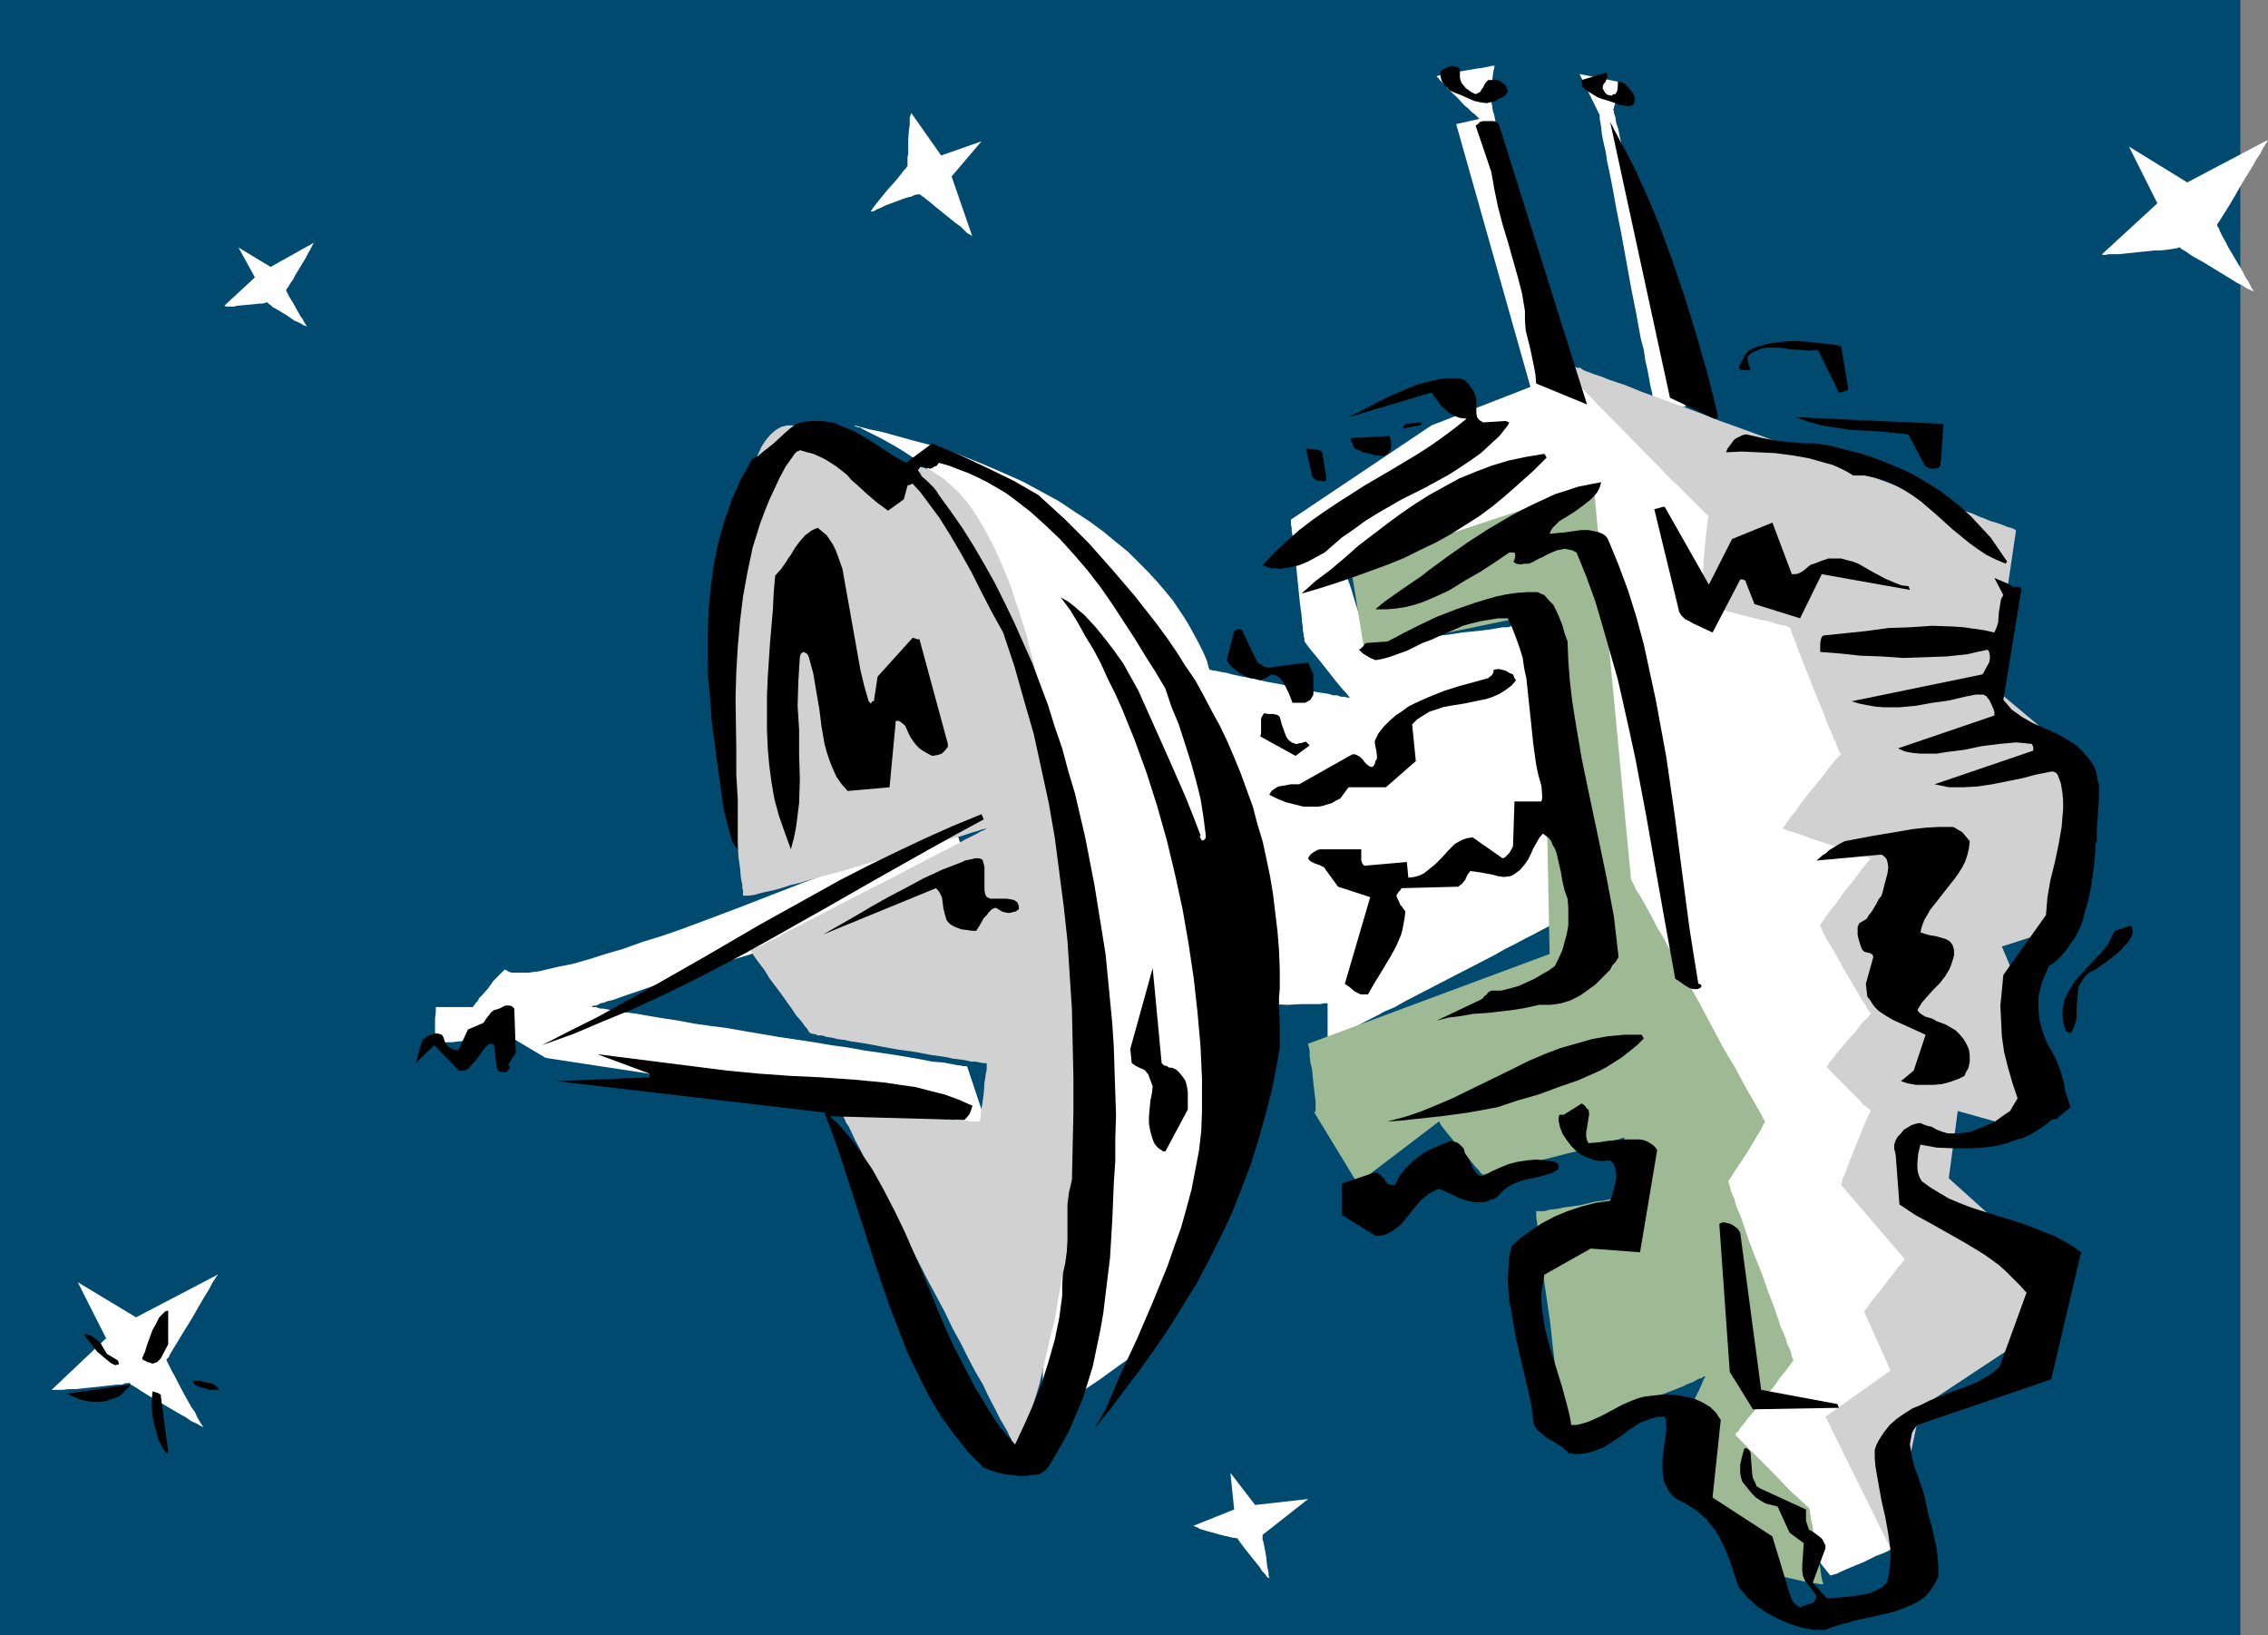
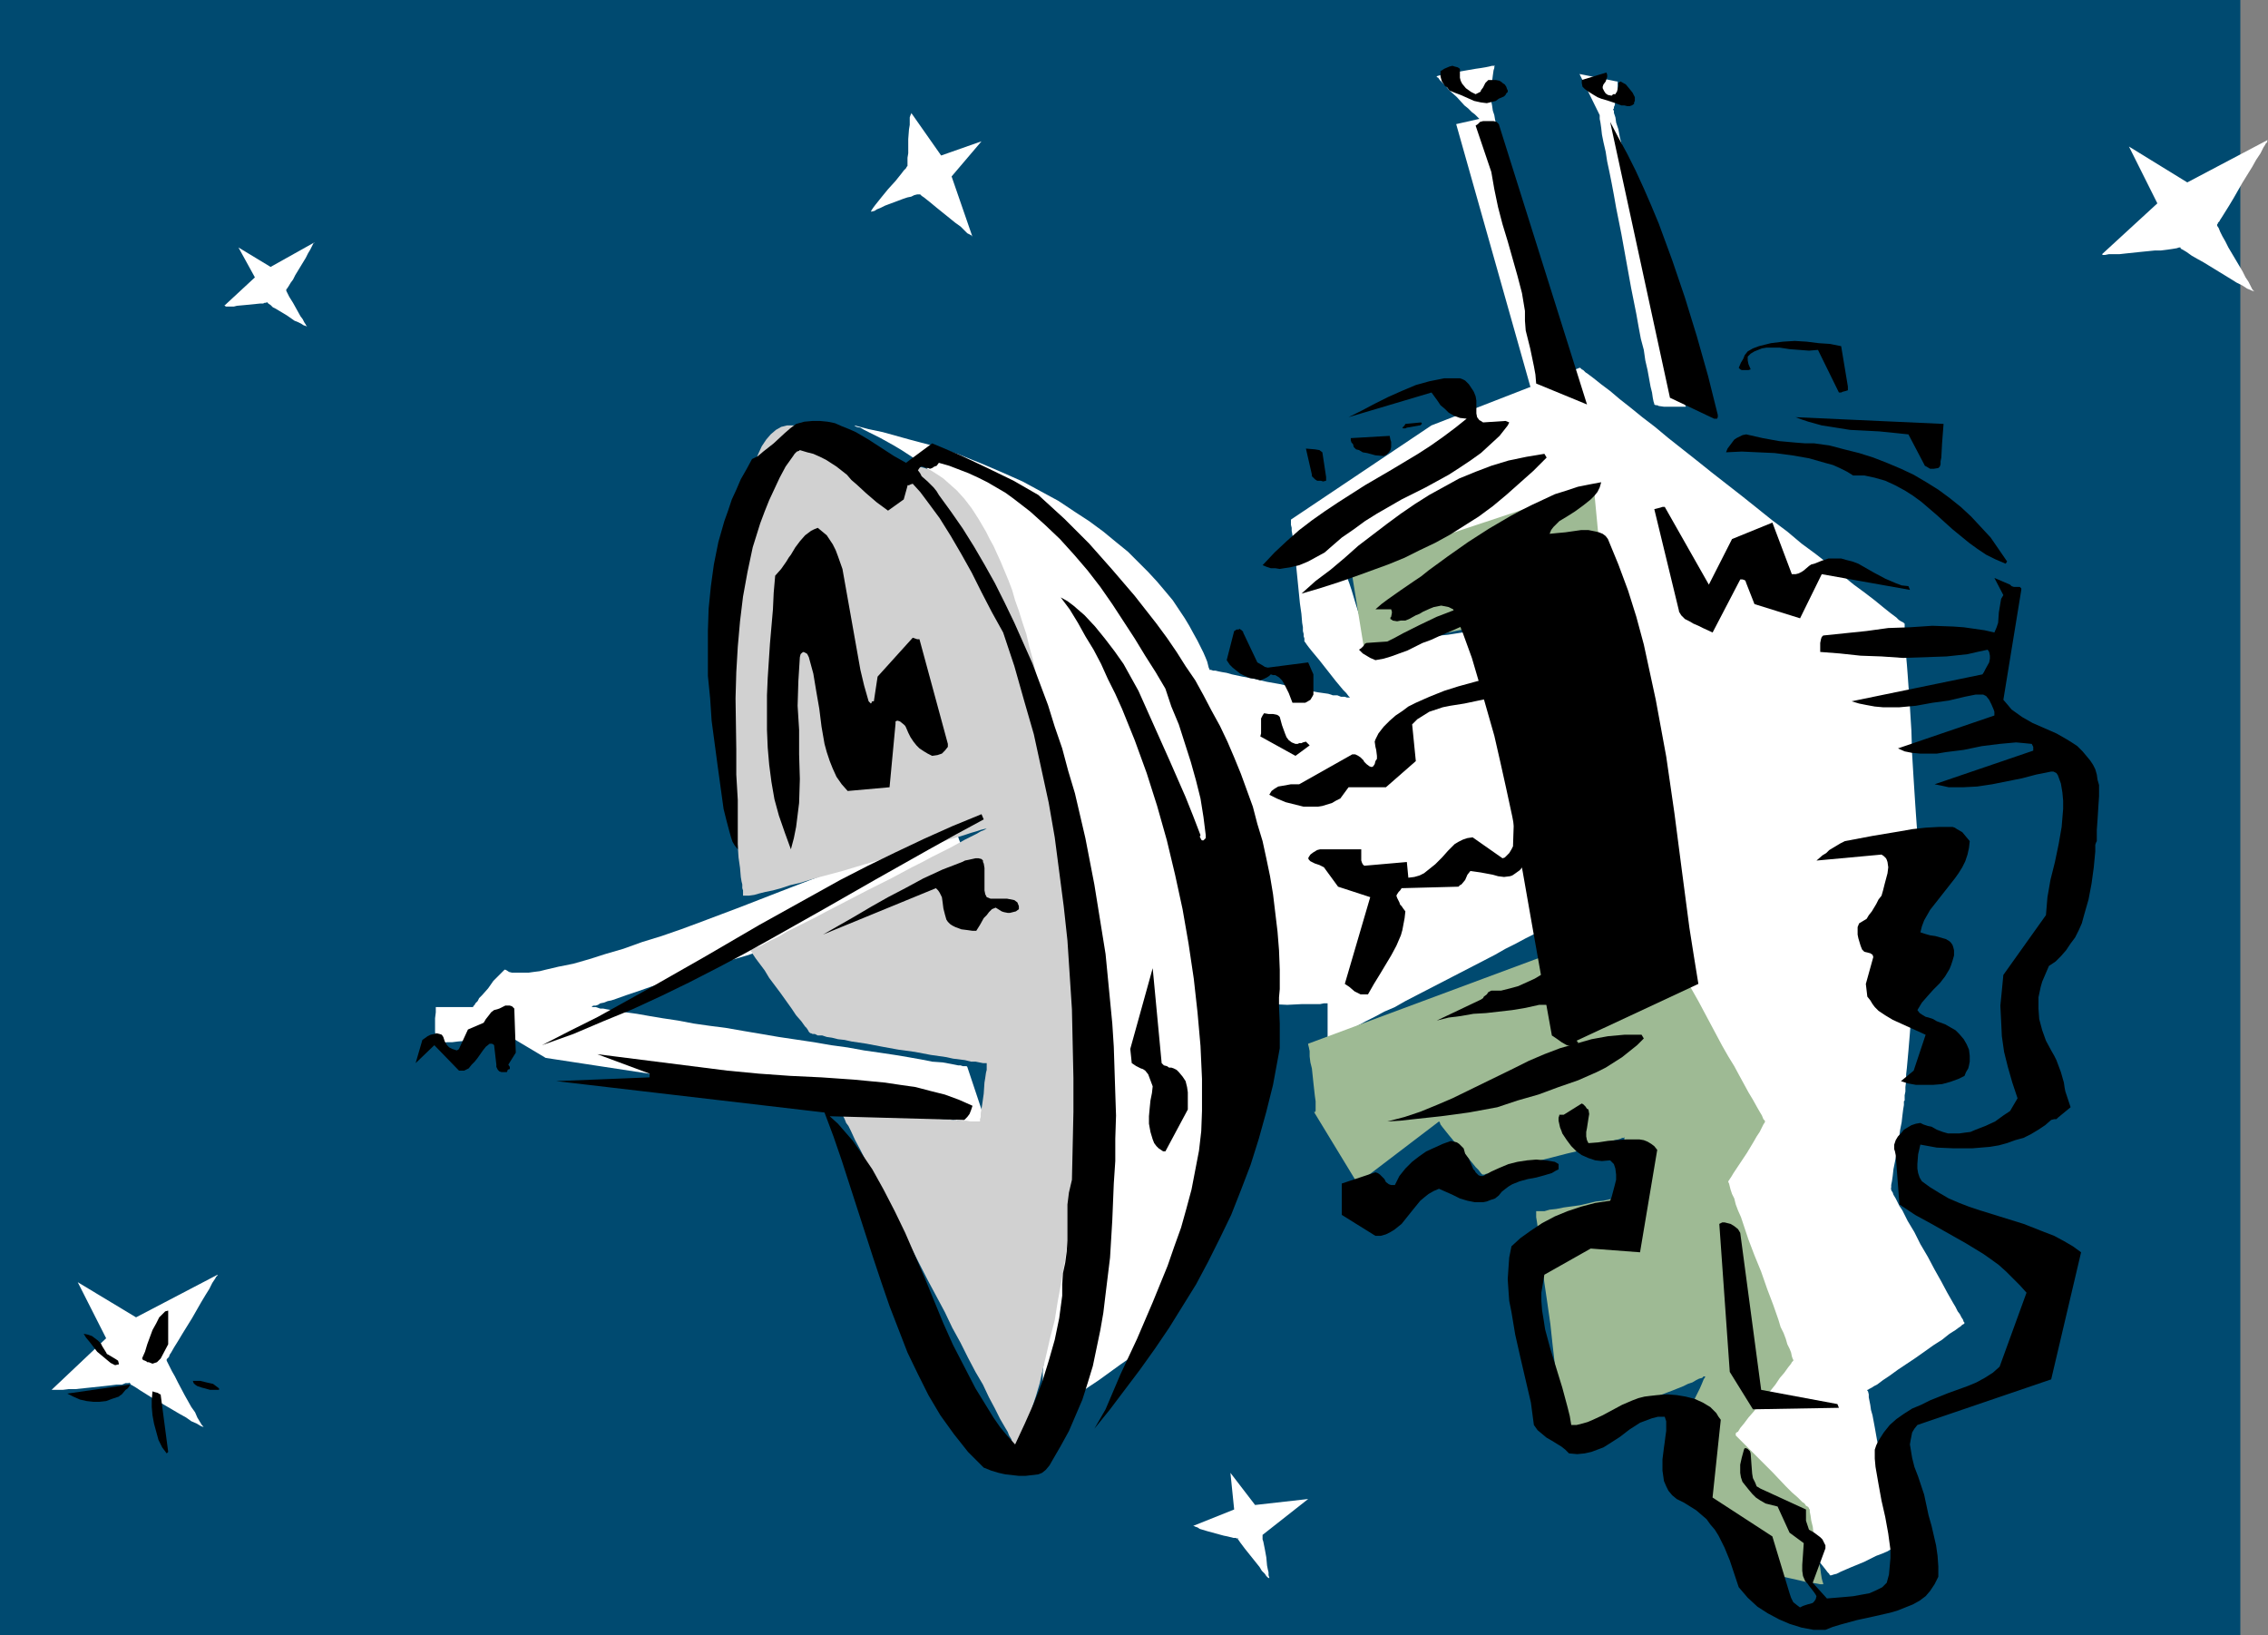
<svg xmlns="http://www.w3.org/2000/svg" xmlns:ns1="http://sodipodi.sourceforge.net/DTD/sodipodi-0.dtd" xmlns:ns2="http://www.inkscape.org/namespaces/inkscape" version="1.0" width="129.724mm" height="93.51mm" id="svg48" ns1:docname="Satellite 38.wmf">
  <rect width="100%" height="100%" fill="#808080" stroke="none" />
  <ns1:namedview id="namedview48" pagecolor="#ffffff" bordercolor="#000000" borderopacity="0.25" ns2:showpageshadow="2" ns2:pageopacity="0.0" ns2:pagecheckerboard="0" ns2:deskcolor="#d1d1d1" ns2:document-units="mm" />
  <defs id="defs1">
    <pattern id="WMFhbasepattern" patternUnits="userSpaceOnUse" width="6" height="6" x="0" y="0" />
  </defs>
  <path style="fill:#004a70;fill-opacity:1;fill-rule:evenodd;stroke:none" d="M 0,0 H 484.315 V 353.423 H 0 Z" id="path1" />
  <path style="fill:#ffffff;fill-opacity:1;fill-rule:evenodd;stroke:none" d="m 331.28,85.164 -16.483,-58.338 5.01,-1.131 -0.162,-0.162 -0.323,-0.323 -0.485,-0.485 -0.646,-0.485 -0.808,-0.808 -0.808,-0.646 -1.616,-1.778 -1.778,-1.616 -0.646,-0.808 -0.646,-0.646 -0.646,-0.646 -0.323,-0.485 -0.323,-0.162 v -0.162 0 l 0.485,-0.162 0.646,-0.162 h 0.646 l 0.97,-0.162 0.97,-0.323 4.686,-0.808 1.131,-0.162 0.97,-0.162 0.808,-0.162 0.646,-0.162 h 0.485 0.162 v 0 l -0.162,0.162 v 0.323 l -0.162,0.485 -0.162,1.131 -0.162,1.293 -0.162,1.293 v 1.131 0.323 0.323 0.323 0 0 0.485 0.485 l 0.162,0.808 0.162,1.131 0.323,0.97 0.162,0.97 0.162,0.646 0.162,0.162 0.162,0.162 -0.162,0.162 v 0.323 0.485 0.646 0.97 l 0.162,0.808 0.162,4.04 0.162,0.97 v 0.808 l 0.162,0.808 v 0.485 l 0.162,0.323 0.162,0.162 v 0.162 0.485 l 0.162,0.485 0.162,0.97 0.162,0.97 0.323,1.293 0.323,1.454 0.323,1.616 0.485,1.778 0.485,1.778 0.485,1.939 0.485,2.101 0.97,4.202 1.131,4.525 1.131,4.363 0.97,4.202 0.485,2.101 0.485,1.939 0.485,1.778 0.485,1.778 0.323,1.616 0.323,1.454 0.323,1.131 0.323,1.131 0.162,0.97 0.162,0.485 0.162,0.485 v 0.162 z" id="path2" />
  <path style="fill:#ffffff;fill-opacity:1;fill-rule:evenodd;stroke:none" d="m 349.54,17.615 -8.08,-1.616 4.363,8.888 v 0.162 0.646 l 0.162,0.808 0.162,1.131 0.162,1.454 0.323,1.616 0.485,2.101 0.323,2.101 0.485,2.262 0.485,2.424 0.485,2.586 0.485,2.747 1.131,5.656 2.101,11.635 1.131,5.656 0.485,2.747 0.485,2.586 0.646,2.424 0.323,2.262 0.485,2.101 0.323,1.778 0.323,1.778 0.323,1.293 0.162,1.131 0.162,0.808 0.162,0.485 v 0.162 0 l 0.323,0.162 h 0.323 l 0.323,0.162 1.131,0.162 h 1.293 1.293 1.778 0.323 v 0 -0.162 l -0.162,-0.323 v -0.323 l -0.162,-0.808 -0.323,-1.131 -0.323,-1.454 -0.485,-1.616 -0.485,-1.939 -0.485,-2.262 -0.646,-2.262 -0.485,-2.586 -0.646,-2.586 -0.808,-2.747 -1.293,-5.818 -1.454,-5.979 -1.454,-5.979 -1.454,-5.818 -0.646,-2.747 -0.646,-2.747 -0.646,-2.424 -0.646,-2.424 -0.485,-2.101 -0.485,-1.939 -0.323,-1.778 -0.485,-1.454 -0.162,-1.131 -0.323,-0.97 v -0.323 -0.162 l -0.162,-0.162 v 0 -0.162 l 0.162,-0.162 v -0.323 l 0.162,-0.323 0.162,-0.97 0.162,-1.131 0.323,-1.131 v -0.97 -0.808 -0.162 z" id="path3" />
  <path style="fill:#ffffff;fill-opacity:1;fill-rule:evenodd;stroke:none" d="m 213.312,243.21 -95.344,-14.544 -7.595,-4.525 h -0.323 -0.485 l -0.97,0.162 h -0.97 l -1.293,0.162 -1.293,0.162 -5.979,0.485 -1.293,0.162 h -1.131 l -0.97,0.162 -0.808,0.162 h -0.485 v 0 h -0.162 v -0.323 -0.485 -0.485 l -0.162,-1.293 v -2.909 l 0.162,-1.293 v -0.485 -0.323 -0.323 h 0.162 7.918 v -0.162 l 0.323,-0.323 0.162,-0.323 0.485,-0.485 0.323,-0.646 0.646,-0.646 1.293,-1.454 1.131,-1.616 0.646,-0.646 0.646,-0.646 0.485,-0.485 0.323,-0.323 0.323,-0.323 h 0.162 l 0.323,0.162 0.485,0.323 0.646,0.162 h 0.808 1.778 0.97 l 1.131,-0.162 1.293,-0.162 1.293,-0.323 2.747,-0.646 3.232,-0.646 3.394,-0.97 3.555,-1.131 3.878,-1.131 4.04,-1.454 4.202,-1.293 4.202,-1.454 4.363,-1.616 8.565,-3.232 8.726,-3.394 4.202,-1.616 4.202,-1.616 3.878,-1.616 3.717,-1.454 3.555,-1.616 3.394,-1.293 3.07,-1.293 1.454,-0.646 1.293,-0.485 1.293,-0.485 1.131,-0.485 1.131,-0.485 0.97,-0.323 0.808,-0.485 0.808,-0.323 0.646,-0.323 0.646,-0.162 0.485,-0.162 0.323,-0.162 0.162,-0.162 v 0 0.162 l 0.162,0.485 0.162,0.646 0.323,0.646 0.323,1.131 0.323,0.97 1.939,4.686 0.323,0.97 0.485,0.97 0.323,0.808 0.323,0.646 0.162,0.485 0.162,0.162 v 0 h -0.323 l -0.323,0.162 h -0.323 l -0.485,0.323 -0.646,0.162 -0.808,0.162 -0.808,0.323 -0.808,0.323 -1.131,0.323 -2.101,0.646 -2.586,0.808 -2.909,0.97 -3.07,0.97 -3.232,1.131 -3.394,1.131 -3.717,1.131 -3.555,1.293 -3.878,1.293 -7.757,2.586 -7.757,2.586 -3.878,1.131 -3.555,1.293 -3.717,1.131 -3.394,1.131 -3.232,1.131 -3.07,0.97 -2.747,0.97 -2.424,0.808 -2.262,0.808 -0.97,0.323 -0.808,0.162 -0.808,0.323 -0.808,0.162 -0.485,0.323 -0.485,0.162 h -0.485 l -0.323,0.162 v 0.162 h -0.162 0.162 v 0 h 0.323 0.485 l 0.485,0.162 0.485,0.162 h 0.646 l 0.808,0.162 0.97,0.162 0.97,0.162 2.101,0.323 2.424,0.323 2.747,0.485 2.909,0.485 3.232,0.485 3.394,0.646 3.394,0.485 3.717,0.485 3.717,0.646 7.595,1.293 7.595,1.131 3.717,0.646 3.555,0.485 3.555,0.646 3.394,0.485 3.232,0.485 2.909,0.485 2.747,0.485 2.424,0.485 2.262,0.162 1.778,0.323 0.808,0.162 0.808,0.162 h 0.485 l 0.485,0.162 h 0.485 0.323 l 0.162,0.162 v 0 z" id="path4" />
  <path style="fill:#ffffff;fill-opacity:1;fill-rule:evenodd;stroke:none" d="m 184.709,91.951 0.162,0.162 0.323,0.162 0.808,0.162 0.808,0.485 0.97,0.485 1.293,0.646 1.293,0.646 1.454,0.808 1.454,0.808 1.616,0.97 3.232,2.101 1.616,1.293 1.454,1.293 1.293,1.131 1.293,1.454 0.323,0.485 0.485,0.485 0.162,0.646 0.485,0.808 0.323,0.808 0.485,0.808 0.808,2.101 0.97,2.424 1.131,2.586 0.97,2.909 1.131,3.232 1.131,3.232 1.293,3.555 1.131,3.717 1.131,3.717 2.586,7.918 2.424,7.918 2.424,7.757 0.97,3.878 1.131,3.717 1.131,3.555 0.97,3.232 0.97,3.232 0.808,3.07 0.808,2.586 0.646,2.586 0.485,0.97 0.323,1.131 0.162,0.97 0.323,0.808 0.162,0.808 0.162,0.646 0.162,0.646 0.323,0.808 v 0.323 h 0.162 v 0.162 0.323 l -0.162,0.485 v 0.485 0.808 l -0.162,0.808 v 0.97 l -0.162,1.131 v 1.293 l -0.162,1.293 v 1.454 l -0.162,1.616 -0.162,1.778 v 1.778 l -0.323,3.878 -0.323,4.202 -0.323,4.363 -0.323,4.848 -0.323,4.848 -0.323,5.171 -0.323,5.171 -0.808,10.666 -0.808,10.666 -0.323,5.171 -0.485,5.01 -0.162,5.01 -0.485,4.686 -0.323,4.525 -0.323,4.04 v 1.939 l -0.162,1.939 -0.323,3.394 v 1.616 l -0.162,1.454 v 1.293 l -0.162,1.131 -0.162,1.131 v 0.97 0.808 l -0.162,0.646 v 0.646 0.323 0.323 0 l 0.323,-0.162 0.323,-0.162 0.485,-0.323 0.485,-0.323 0.646,-0.485 0.808,-0.485 0.97,-0.646 1.939,-1.293 2.101,-1.454 2.262,-1.616 2.424,-1.616 4.686,-3.394 2.101,-1.454 2.101,-1.454 0.808,-0.646 0.808,-0.485 0.646,-0.485 0.485,-0.485 0.485,-0.323 0.323,-0.323 0.323,-0.162 v -0.162 0 l 0.162,-0.162 v -0.162 -0.323 l 0.162,-0.485 0.162,-0.485 0.162,-0.646 0.162,-0.646 0.485,-1.616 0.485,-1.939 0.646,-2.101 0.646,-2.424 0.646,-2.586 0.808,-2.909 0.646,-2.909 0.808,-3.232 1.778,-6.464 1.778,-6.626 1.778,-6.787 1.778,-6.626 0.808,-3.07 0.808,-2.909 0.808,-2.909 0.646,-2.586 0.646,-2.424 0.485,-2.262 0.646,-1.939 0.323,-1.616 0.323,-1.454 0.162,-0.485 0.162,-0.485 0.162,-0.323 v -0.323 -0.162 0 h 0.162 v 0 h 0.646 l 0.808,0.162 h 1.131 1.293 1.454 l 3.394,0.162 3.232,-0.162 h 1.454 1.293 1.131 l 0.808,-0.162 h 0.646 0.162 v 0 7.918 0 h 0.162 l 0.485,-0.162 0.646,-0.323 0.97,-0.485 1.293,-0.646 1.293,-0.646 1.616,-0.808 1.778,-0.97 1.939,-0.97 2.101,-1.131 2.262,-0.97 2.262,-1.293 4.686,-2.424 5.01,-2.586 5.01,-2.586 4.686,-2.424 2.262,-1.293 2.262,-1.131 2.101,-1.131 1.939,-0.97 1.778,-0.97 1.616,-0.808 1.293,-0.808 1.293,-0.646 0.97,-0.485 0.646,-0.323 0.485,-0.323 0.162,-0.162 v 0 l -0.162,-0.485 -0.162,-0.97 -0.162,-1.131 -0.162,-1.293 -0.323,-1.616 -0.323,-1.939 -0.323,-2.101 -0.323,-2.262 -0.323,-2.424 -0.485,-2.586 -0.323,-2.747 -0.97,-5.494 -0.808,-5.818 -0.97,-5.979 -0.97,-5.656 -0.323,-2.747 -0.485,-2.586 -0.323,-2.424 -0.485,-2.262 -0.323,-2.101 -0.162,-1.939 -0.323,-1.778 -0.323,-1.454 -0.162,-1.131 v -0.808 l -0.162,-0.646 v -0.162 h -0.162 l -0.162,0.162 h -0.485 l -0.646,0.162 -0.808,0.162 h -0.97 l -0.97,0.323 h -1.131 l -2.747,0.485 -2.747,0.323 -3.232,0.323 -3.07,0.485 -3.232,0.323 -3.232,0.323 -2.747,0.485 h -1.454 l -1.131,0.162 -1.293,0.162 -0.97,0.162 h -0.97 -0.808 l -0.485,0.162 h -0.97 v -0.162 l -0.162,-0.162 v -0.323 l -0.323,-0.808 -0.323,-0.97 -0.323,-1.293 -0.485,-1.454 -0.97,-3.07 -0.97,-3.232 -0.485,-1.454 -0.485,-1.293 -0.323,-1.131 -0.162,-0.97 -0.162,-0.646 -0.162,-0.162 v 0 h 0.162 0.485 l 0.646,-0.162 0.97,-0.162 1.131,-0.323 1.454,-0.162 1.616,-0.485 1.778,-0.323 1.939,-0.323 2.101,-0.485 2.101,-0.485 2.262,-0.323 4.848,-1.131 4.848,-0.97 4.848,-0.97 4.848,-1.131 2.262,-0.485 2.101,-0.323 2.101,-0.485 1.939,-0.485 1.778,-0.323 1.616,-0.485 1.454,-0.162 1.131,-0.323 0.97,-0.323 0.646,-0.162 h 0.485 l 0.162,-0.162 v 0.646 0.323 0.485 l 0.162,0.646 v 1.293 l 0.162,1.778 0.162,2.101 v 2.424 l 0.323,2.586 v 2.909 l 0.162,2.909 0.323,3.232 0.162,3.394 0.485,6.949 0.323,7.272 0.485,7.11 0.323,6.949 0.323,3.232 0.162,3.232 0.162,3.07 0.162,2.747 0.162,2.586 0.162,2.262 0.162,2.101 v 1.616 l 0.162,1.454 v 0.485 0.485 0.323 0.485 0 l 0.162,0.162 0.162,0.323 0.162,0.323 0.323,0.808 0.646,0.97 0.646,1.293 0.97,1.616 0.97,1.616 1.131,1.939 1.131,2.101 1.131,2.262 1.454,2.262 1.293,2.424 2.909,5.171 5.979,10.504 2.909,5.171 1.293,2.424 1.454,2.262 1.131,2.262 1.131,2.101 1.131,1.778 0.97,1.778 0.97,1.454 0.646,1.131 0.646,1.131 0.323,0.646 0.162,0.323 0.162,0.162 0.162,0.162 h -0.162 v 0.162 l -0.485,0.485 -0.646,0.646 -0.808,0.808 -0.97,1.131 -0.97,0.97 -2.262,2.262 -2.424,2.424 -0.97,0.97 -0.97,0.97 -0.808,0.808 -0.646,0.485 -0.323,0.323 -0.162,0.162 v 0 0 l 0.162,0.323 0.162,0.485 0.323,0.646 0.485,0.808 0.485,0.808 0.485,0.97 0.646,1.131 0.646,1.293 0.646,1.131 1.454,2.747 1.616,2.909 1.616,3.07 1.616,2.909 1.616,2.909 1.454,2.747 0.646,1.131 0.646,1.293 0.646,0.97 0.646,0.97 0.323,0.808 0.485,0.808 0.323,0.485 0.162,0.323 0.162,0.323 v 0 0.162 l -0.162,0.162 -0.162,0.323 -0.162,0.323 -0.323,0.485 -0.485,0.485 -0.97,1.131 -1.131,1.454 -1.131,1.454 -2.586,3.394 -2.747,3.232 -1.131,1.454 -1.131,1.293 -0.97,1.131 -0.485,0.485 -0.162,0.323 -0.323,0.323 -0.162,0.162 -0.162,0.162 v 0 0.162 l 0.323,0.323 0.323,0.485 0.485,0.646 0.485,0.808 0.646,0.97 0.808,0.97 0.808,1.131 0.97,1.293 0.97,1.293 2.262,2.909 2.262,3.07 4.848,6.141 2.262,3.07 2.101,2.747 0.97,1.293 0.97,1.293 0.808,1.131 0.808,0.97 0.646,0.808 0.646,0.808 0.485,0.646 0.323,0.323 0.162,0.323 h 0.162 0.162 l 0.485,-0.162 0.646,-0.162 0.97,-0.485 1.131,-0.485 1.131,-0.485 2.747,-1.131 2.586,-1.293 1.293,-0.485 1.131,-0.485 0.808,-0.485 0.808,-0.323 0.485,-0.323 v -0.162 h 0.162 v 0 l -0.162,-0.323 v -0.485 l -0.162,-0.485 -0.162,-0.808 -0.162,-0.808 -0.162,-0.97 -0.323,-1.131 -0.162,-1.293 -0.323,-1.293 -0.485,-2.747 -0.646,-3.07 -1.131,-6.302 -0.646,-3.07 -0.485,-2.747 -0.485,-2.586 -0.323,-1.131 -0.162,-1.131 -0.162,-0.808 -0.162,-0.808 v -0.646 l -0.162,-0.646 -0.162,-0.162 v -0.162 h 0.162 l 0.162,-0.162 0.323,-0.162 0.323,-0.162 0.485,-0.323 0.646,-0.323 1.293,-0.97 1.454,-0.97 1.778,-1.293 3.878,-2.586 3.878,-2.747 1.778,-1.131 1.616,-1.293 1.293,-0.808 0.646,-0.485 0.485,-0.323 0.323,-0.323 0.323,-0.162 0.162,-0.162 v -0.162 0 l -0.162,-0.162 -0.162,-0.485 -0.323,-0.485 -0.323,-0.646 -0.485,-0.646 -0.485,-0.97 -0.485,-0.808 -0.646,-1.131 -0.646,-1.131 -1.293,-2.424 -1.454,-2.586 -1.454,-2.747 -1.616,-2.747 -1.293,-2.586 -1.454,-2.424 -1.131,-2.262 -0.646,-0.97 -0.485,-0.97 -0.323,-0.646 -0.485,-0.808 -0.162,-0.485 -0.323,-0.485 v -0.323 h -0.162 l 0.162,-0.162 v -0.323 -0.323 l 0.162,-0.808 0.162,-1.131 0.162,-1.454 0.323,-1.616 0.646,-3.394 0.485,-3.555 0.323,-1.616 0.162,-1.454 0.162,-1.293 0.162,-0.97 v -0.485 -0.323 l 0.162,-0.162 v 0 -0.162 -0.323 -0.646 l 0.162,-0.808 v -0.97 l 0.162,-1.293 v -1.454 l 0.162,-1.454 0.162,-1.778 0.162,-1.778 0.323,-3.878 0.323,-4.363 0.162,-4.363 0.323,-4.363 0.323,-4.202 0.323,-4.04 0.162,-1.939 0.162,-1.616 v -1.616 l 0.162,-1.454 0.162,-1.293 v -1.131 l 0.162,-0.808 v -0.646 -0.485 -0.162 -0.162 -0.323 -0.808 l -0.162,-0.97 v -1.293 l -0.162,-1.454 -0.162,-1.616 v -1.939 l -0.162,-2.101 -0.162,-2.101 -0.162,-2.262 -0.162,-2.424 -0.323,-5.01 -0.323,-5.333 -0.162,-5.171 -0.323,-5.171 -0.162,-2.424 -0.162,-2.262 -0.162,-2.262 -0.162,-2.101 -0.162,-1.778 v -1.778 l -0.162,-1.454 v -1.293 l -0.162,-1.131 v -0.808 -0.485 -0.162 h -0.162 v -0.162 l -0.323,-0.162 -0.323,-0.162 -0.485,-0.323 -0.485,-0.485 -0.646,-0.485 -0.646,-0.485 -1.616,-1.293 -1.778,-1.454 -2.101,-1.616 -2.424,-1.778 -2.586,-2.101 -2.747,-2.262 -2.909,-2.262 -3.07,-2.262 -3.07,-2.586 -3.232,-2.424 -6.464,-5.171 -6.626,-5.171 -3.232,-2.586 -3.07,-2.424 -3.07,-2.424 -2.909,-2.424 -2.747,-2.101 -2.586,-2.101 -2.262,-1.778 -2.101,-1.778 -1.939,-1.454 -0.808,-0.646 -0.808,-0.646 -0.646,-0.485 -0.646,-0.485 -0.485,-0.323 -0.485,-0.485 -0.323,-0.162 -0.162,-0.162 -0.162,-0.162 h -0.162 l -31.997,12.443 -30.381,20.362 v 0 0.323 0.323 0.485 l 0.162,0.646 v 0.646 l 0.323,1.778 0.162,1.939 0.323,2.262 0.485,4.848 0.485,4.848 0.323,2.262 0.162,1.939 0.162,0.97 v 0.808 l 0.162,0.646 v 0.485 l 0.162,0.485 v 0.323 0.162 0.162 l 0.162,0.162 0.323,0.485 0.485,0.646 0.646,0.808 0.808,0.97 0.808,0.97 3.555,4.525 0.808,0.97 0.808,0.97 0.646,0.646 0.485,0.646 0.323,0.323 h 0.162 -0.485 -0.323 l -0.485,-0.162 h -0.808 l -0.808,-0.323 h -0.97 l -0.97,-0.323 -2.262,-0.323 -2.586,-0.485 -2.747,-0.646 -2.909,-0.646 -2.747,-0.485 -2.747,-0.646 -2.586,-0.485 -2.262,-0.485 -1.131,-0.323 -0.97,-0.162 -0.808,-0.162 -0.646,-0.162 h -0.485 l -0.485,-0.162 h -0.323 v 0 -0.162 l -0.162,-0.323 -0.162,-0.646 -0.162,-0.646 -0.323,-0.808 -0.485,-1.131 -0.646,-1.293 -0.646,-1.293 -0.808,-1.454 -0.97,-1.778 -0.97,-1.616 -1.293,-1.939 -1.293,-1.939 -1.616,-1.939 -1.778,-2.101 -1.939,-2.101 -2.101,-2.101 -2.262,-2.262 -2.586,-2.101 -2.747,-2.262 -3.07,-2.262 -3.232,-2.101 -3.394,-2.262 -3.878,-2.101 -3.878,-2.101 -4.363,-1.939 -4.525,-1.939 -4.848,-1.939 -5.171,-1.778 -5.494,-1.454 -2.909,-0.808 -2.909,-0.808 -3.07,-0.646 z" id="path5" />
  <path style="fill:#ffffff;fill-opacity:1;fill-rule:evenodd;stroke:none" d="m 16.806,277.147 6.141,12.12 -11.797,11.15 v 0 h 1.454 0.97 l 1.293,-0.162 h 1.454 l 3.07,-0.323 3.07,-0.323 1.454,-0.162 1.293,-0.162 h 1.131 l 0.808,-0.323 h 0.646 v 0 l 0.162,-0.162 v 0.162 h 0.162 l 0.162,0.323 0.323,0.162 0.808,0.485 0.97,0.646 1.293,0.808 1.293,0.808 3.07,1.778 2.747,1.616 1.454,0.808 1.131,0.808 1.131,0.485 0.808,0.485 0.323,0.162 h 0.162 l 0.162,0.162 v 0 -0.162 l -0.323,-0.323 -0.485,-0.808 -0.485,-0.808 -0.485,-1.131 -0.808,-1.131 -1.454,-2.586 -1.454,-2.747 -0.646,-1.293 -0.646,-1.131 -0.485,-0.97 -0.323,-0.646 -0.323,-0.646 v -0.162 0 0 -0.162 l 0.162,-0.162 0.323,-0.323 0.162,-0.485 0.323,-0.485 0.646,-1.131 0.808,-1.293 0.97,-1.616 2.101,-3.394 1.939,-3.394 0.97,-1.616 0.808,-1.293 0.646,-1.293 0.323,-0.485 0.323,-0.485 0.162,-0.323 0.162,-0.162 0.162,-0.162 v -0.162 l -17.614,9.211 z" id="path6" />
  <path style="fill:#ffffff;fill-opacity:1;fill-rule:evenodd;stroke:none" d="m 51.55,53.49 3.555,6.464 -6.626,6.141 h 0.162 l 0.162,0.162 h 1.778 l 0.646,-0.162 1.778,-0.162 1.616,-0.162 1.616,-0.162 h 0.646 l 0.323,-0.162 h 0.323 l 0.162,-0.162 0.162,0.162 0.162,0.162 0.485,0.323 0.485,0.485 0.646,0.323 0.808,0.485 1.616,0.97 1.616,1.131 0.808,0.323 0.646,0.323 0.485,0.323 0.485,0.162 0.323,0.162 v 0 0 l -0.162,-0.162 -0.162,-0.323 -0.323,-0.485 -0.323,-0.646 -0.485,-0.646 -0.808,-1.454 -0.808,-1.454 -0.808,-1.293 -0.323,-0.646 -0.162,-0.323 -0.162,-0.323 v -0.162 -0.162 l 0.162,-0.162 0.323,-0.485 0.485,-0.808 0.485,-0.646 0.485,-0.97 2.262,-3.717 0.485,-0.97 0.485,-0.808 0.323,-0.646 0.323,-0.646 0.162,-0.323 h 0.162 l -9.534,5.333 z" id="path7" />
  <path style="fill:#ffffff;fill-opacity:1;fill-rule:evenodd;stroke:none" d="m 212.181,30.543 -8.726,3.07 -6.464,-9.211 v 0.162 l -0.162,0.323 -0.162,0.485 v 0.808 0.808 l -0.162,0.97 -0.162,2.101 v 2.101 0.97 l -0.162,0.97 v 0.808 0.485 0.485 l -0.162,0.162 -0.162,0.323 -0.485,0.485 -0.485,0.646 -1.293,1.616 -1.616,1.778 -1.454,1.778 -0.646,0.808 -0.646,0.808 -0.485,0.646 -0.323,0.485 -0.162,0.323 v 0.162 -0.162 h 0.162 l 0.646,-0.162 0.485,-0.323 0.808,-0.323 0.97,-0.485 3.878,-1.454 0.97,-0.323 0.808,-0.162 0.646,-0.323 0.646,-0.162 h 0.323 0.162 0.162 l 0.323,0.323 0.485,0.323 0.808,0.646 0.808,0.646 0.97,0.808 4.202,3.394 1.131,0.808 0.808,0.808 0.646,0.646 0.646,0.323 0.485,0.323 v 0.162 l -4.525,-13.09 z" id="path8" />
  <path style="fill:#ffffff;fill-opacity:1;fill-rule:evenodd;stroke:none" d="m 460.236,31.674 6.141,12.282 -11.958,10.989 0.162,0.162 h 0.485 l 0.808,-0.162 h 1.131 1.131 l 1.454,-0.162 3.07,-0.323 3.232,-0.323 h 1.293 l 1.293,-0.162 1.131,-0.162 0.97,-0.162 0.485,-0.162 h 0.162 v 0 h 0.162 v 0.162 l 0.162,0.162 0.323,0.162 0.808,0.485 1.131,0.808 1.131,0.646 1.454,0.808 2.909,1.778 2.909,1.778 1.293,0.808 1.293,0.646 0.97,0.646 0.808,0.323 0.323,0.162 h 0.162 l 0.162,0.162 v 0 -0.162 l -0.323,-0.323 -0.323,-0.646 -0.485,-0.97 -0.646,-0.97 -0.646,-1.293 -3.07,-5.171 -0.646,-1.293 -0.646,-1.131 -0.485,-0.97 -0.323,-0.808 -0.323,-0.485 v -0.162 -0.162 0 l 0.162,-0.162 v -0.162 l 0.323,-0.323 0.162,-0.323 0.323,-0.485 0.808,-1.293 0.808,-1.293 0.97,-1.616 1.939,-3.394 2.101,-3.394 0.808,-1.454 0.97,-1.454 0.646,-1.293 0.323,-0.485 0.162,-0.323 0.323,-0.323 v -0.323 l 0.162,-0.162 v 0 l -17.453,9.211 z" id="path9" />
  <path style="fill:#ffffff;fill-opacity:1;fill-rule:evenodd;stroke:none" d="m 265.993,318.355 0.808,7.918 -8.888,3.555 h 0.162 l 0.323,0.162 0.485,0.162 0.485,0.323 1.616,0.485 3.555,0.97 0.808,0.162 0.646,0.162 0.646,0.162 h 0.485 l 0.323,0.162 0.162,-0.162 v 0.323 l 0.162,0.162 0.323,0.485 0.485,0.646 0.485,0.646 0.646,0.808 1.293,1.616 1.293,1.616 0.485,0.808 0.646,0.646 0.323,0.485 0.323,0.323 0.323,0.162 v 0.162 -0.162 -0.162 l -0.162,-0.485 v -0.646 l -0.162,-0.646 -0.162,-0.808 -0.162,-1.778 -0.323,-1.778 -0.323,-1.616 -0.162,-0.485 v -0.485 -0.323 -0.162 l 9.858,-7.757 -11.474,1.293 z" id="path10" />
-   <path style="fill:#d1d1d1;fill-opacity:1;fill-rule:evenodd;stroke:none" d="m 408.686,334.677 -14.059,-28.442 14.059,-10.019 -5.656,-12.605 v -0.162 l 0.162,-0.323 0.485,-0.485 0.485,-0.808 0.646,-0.808 0.808,-0.97 1.616,-2.101 1.616,-2.101 0.808,-0.97 0.646,-0.97 0.646,-0.646 0.485,-0.646 0.162,-0.323 0.162,-0.162 -13.736,-15.999 v -0.162 l 0.162,-0.485 0.162,-0.808 0.485,-0.97 0.485,-1.293 0.485,-1.293 1.131,-2.909 1.293,-3.07 0.485,-1.293 0.485,-1.131 0.485,-1.131 0.323,-0.808 0.323,-0.485 0.162,-0.162 v 0 l -0.162,-0.162 -0.323,-0.323 -0.485,-0.323 -0.808,-0.646 -0.646,-0.808 -0.808,-0.808 -1.778,-1.778 -1.778,-1.778 -0.808,-0.808 -0.646,-0.646 -0.646,-0.646 -0.323,-0.485 -0.323,-0.162 v -0.162 -0.162 l 0.323,-0.323 0.323,-0.646 0.646,-0.646 0.646,-0.97 0.808,-0.97 1.778,-2.101 1.778,-1.939 0.808,-1.131 0.646,-0.808 0.808,-0.646 0.485,-0.646 0.323,-0.323 0.162,-0.162 v 0 l -0.162,-0.162 -0.162,-0.323 -0.323,-0.323 -0.162,-0.323 -0.323,-0.646 -0.808,-1.131 -0.808,-1.454 -0.97,-1.616 -2.101,-3.555 -1.939,-3.555 -0.97,-1.616 -0.808,-1.293 -0.646,-1.293 -0.323,-0.485 -0.162,-0.485 -0.162,-0.323 -0.162,-0.323 v -0.162 0 0 -0.162 l 0.162,-0.162 0.162,-0.323 0.485,-0.646 0.646,-0.97 0.808,-1.131 0.97,-1.131 1.939,-2.747 2.101,-2.586 0.97,-1.293 0.808,-1.131 0.808,-0.97 0.485,-0.646 0.485,-0.485 0.162,-0.162 v 0 0 h -0.323 l -0.162,-0.162 -0.485,-0.162 -0.97,-0.323 -1.293,-0.323 -1.454,-0.485 -1.616,-0.646 -6.949,-2.262 -1.616,-0.646 -1.454,-0.485 -1.131,-0.323 -0.97,-0.323 -0.323,-0.162 -0.162,-0.162 h -0.162 v -0.162 0 l 0.162,-0.162 0.323,-0.323 0.485,-0.808 0.808,-1.131 0.97,-1.131 0.97,-1.454 2.262,-2.909 2.424,-2.909 0.97,-1.293 0.97,-1.293 0.808,-0.97 0.808,-0.808 0.162,-0.323 0.323,-0.162 v -0.162 h 0.162 l -0.162,-0.162 v -0.162 l -0.323,-0.323 -0.162,-0.646 -0.323,-0.485 -0.162,-0.808 -0.485,-0.808 -0.323,-0.97 -0.97,-2.101 -0.808,-2.262 -2.101,-5.01 -0.97,-2.586 -0.97,-2.424 -0.97,-2.424 -0.808,-2.101 -0.323,-0.97 -0.323,-0.808 -0.323,-0.646 -0.162,-0.646 -0.162,-0.485 -0.162,-0.485 -0.162,-0.162 v 0 0 l -0.485,-0.162 -0.323,-0.162 -0.97,-0.162 -1.293,-0.323 -1.454,-0.485 -1.778,-0.323 -6.949,-1.778 -1.616,-0.485 -1.454,-0.323 -1.131,-0.323 -0.808,-0.323 h -0.323 -0.323 l -0.162,-0.162 v 0 -0.162 -0.646 -0.97 l 0.162,-1.131 v -1.454 l 0.162,-1.616 0.162,-3.555 0.323,-3.555 0.162,-1.616 0.162,-1.293 0.162,-1.293 0.162,-0.97 v -0.646 0 l 0.162,-0.162 -0.162,-0.162 -0.323,-0.162 -0.485,-0.485 -0.646,-0.646 -0.808,-0.808 -0.808,-0.808 -1.131,-1.131 -1.131,-1.131 -1.293,-1.293 -1.293,-1.131 -2.747,-2.909 -3.07,-3.07 -6.302,-6.464 -3.07,-3.07 -2.747,-2.909 -1.293,-1.293 -1.293,-1.131 -1.131,-1.131 -0.97,-1.131 -0.808,-0.97 -0.808,-0.646 -0.485,-0.646 -0.485,-0.485 -0.162,-0.162 -0.162,-0.162 h 0.162 l 0.162,0.162 h 0.323 l 0.485,0.162 0.485,0.323 0.808,0.162 0.808,0.323 0.97,0.485 1.131,0.323 1.131,0.485 1.293,0.485 1.293,0.485 1.454,0.485 1.616,0.646 3.394,1.131 3.555,1.454 4.04,1.454 4.04,1.454 4.363,1.616 4.525,1.778 4.525,1.616 9.211,3.394 9.373,3.555 4.686,1.616 4.363,1.616 4.363,1.616 4.202,1.616 3.878,1.454 3.717,1.293 3.394,1.293 1.454,0.485 1.454,0.485 1.454,0.646 1.293,0.485 1.131,0.485 1.131,0.323 0.97,0.323 0.808,0.323 0.808,0.323 0.646,0.162 0.485,0.162 0.323,0.162 0.162,0.162 h 0.162 l -5.01,33.936 21.008,17.615 -5.01,33.936 -14.059,4.525 10.989,26.018 -9.534,12.605 -10.989,-3.07 -1.939,14.544 19.392,17.453 -6.464,19.554 -19.069,12.605 z" id="path11" />
  <path style="fill:#9eba94;fill-opacity:1;fill-rule:evenodd;stroke:none" d="m 283.931,240.14 9.534,15.675 17.614,-13.413 0.162,0.162 0.162,0.485 0.485,0.646 0.646,0.808 0.646,0.808 0.808,0.97 1.778,2.101 1.778,2.101 0.808,0.97 0.646,0.808 0.646,0.646 0.485,0.646 0.323,0.323 h 0.162 0.323 l 0.323,-0.162 h 0.646 l 0.646,-0.162 0.808,-0.162 0.97,-0.323 0.97,-0.162 2.424,-0.646 2.586,-0.646 2.747,-0.808 5.656,-1.454 2.747,-0.646 2.586,-0.808 2.262,-0.646 1.131,-0.162 0.808,-0.323 0.808,-0.323 0.808,-0.162 0.485,-0.162 0.323,-0.162 h 0.323 l 0.162,-0.162 v 12.605 l -0.162,0.162 v 0 h -0.323 l -0.323,0.162 -0.97,0.162 -1.293,0.323 -1.454,0.323 -1.616,0.162 -3.394,0.808 -3.555,0.485 -1.616,0.323 -1.454,0.162 -1.131,0.323 h -0.97 -0.808 v 0.323 0.323 0.646 l 0.162,0.97 0.162,1.131 0.162,1.293 0.162,1.454 0.162,1.616 0.323,1.778 0.162,1.939 0.485,4.04 0.646,4.363 0.646,4.525 0.485,4.525 0.485,4.202 0.323,2.101 0.162,1.939 0.323,1.939 0.162,1.778 0.323,1.616 0.162,1.293 0.162,1.293 0.162,1.131 v 0.808 l 0.162,0.646 v 0.323 0.162 h 0.162 0.162 l 0.485,-0.162 0.485,-0.323 0.808,-0.162 0.808,-0.323 0.808,-0.323 1.131,-0.485 1.131,-0.485 1.131,-0.485 2.586,-0.97 2.747,-1.131 5.656,-2.262 2.747,-1.293 2.586,-0.97 2.424,-0.97 0.97,-0.485 0.97,-0.323 0.808,-0.485 0.646,-0.323 0.646,-0.162 0.323,-0.323 h 0.323 v -0.162 0.162 0.162 l -0.323,0.485 -0.323,0.808 -0.485,1.131 -0.646,1.293 -0.646,1.293 -1.454,2.909 -1.616,3.07 -0.646,1.293 -0.646,1.131 -0.485,0.97 -0.323,0.808 -0.162,0.162 -0.162,0.323 v 0 0.162 l 0.162,0.323 0.162,0.323 0.323,0.485 0.485,0.646 0.323,0.646 0.646,0.808 0.646,0.97 1.293,1.939 1.454,2.101 3.232,4.686 1.616,2.424 1.616,2.262 1.454,2.101 1.293,1.939 0.646,0.808 0.485,0.808 0.485,0.646 0.485,0.646 0.162,0.323 0.323,0.323 0.162,0.162 v 0.162 h 0.162 v 0 l 0.485,0.162 0.808,0.323 1.131,0.162 1.131,0.323 1.454,0.323 2.909,0.646 2.909,0.646 1.293,0.323 1.293,0.162 0.97,0.162 0.808,0.162 h 0.646 v -0.162 l -0.162,-0.485 -0.162,-0.646 -0.162,-0.97 -0.162,-1.293 -0.323,-1.454 -0.485,-2.909 -0.646,-3.07 -0.162,-1.454 -0.323,-1.293 -0.162,-1.131 -0.162,-0.808 v -0.485 l -0.162,-0.162 v -0.162 0 l -0.162,-0.162 -0.162,-0.162 -0.323,-0.162 -0.323,-0.485 -0.485,-0.323 -0.97,-0.97 -1.293,-1.131 -1.293,-1.293 -2.909,-3.07 -2.909,-2.909 -1.454,-1.454 -1.131,-1.131 -1.131,-1.131 -0.808,-0.808 -0.323,-0.323 -0.162,-0.162 v -0.323 h -0.162 0.162 v -0.162 l 0.162,-0.162 0.323,-0.162 0.485,-0.808 0.808,-0.97 0.97,-1.293 1.131,-1.293 4.686,-5.818 0.97,-1.454 0.97,-1.131 0.808,-1.131 0.646,-0.808 0.162,-0.323 0.323,-0.323 v -0.162 0 0 l -0.162,-0.323 -0.162,-0.485 -0.162,-0.808 -0.323,-0.808 -0.485,-0.97 -0.323,-1.131 -0.485,-1.293 -0.646,-1.293 -0.485,-1.616 -1.131,-3.232 -1.293,-3.394 -1.293,-3.717 -1.454,-3.555 -1.293,-3.394 -1.131,-3.394 -0.485,-1.454 -0.646,-1.454 -0.485,-1.293 -0.323,-1.293 -0.485,-0.97 -0.323,-0.97 -0.162,-0.646 -0.162,-0.646 -0.162,-0.323 v -0.162 0 l 0.323,-0.485 0.323,-0.485 0.485,-0.808 0.646,-0.97 0.646,-0.97 1.616,-2.424 1.454,-2.424 0.646,-1.131 0.646,-0.97 0.485,-0.97 0.323,-0.646 0.323,-0.485 v -0.162 -0.162 l -0.323,-0.323 -0.323,-0.808 -0.485,-0.808 -0.646,-1.131 -0.808,-1.454 -0.97,-1.616 -0.97,-1.778 -0.97,-1.778 -1.131,-2.101 -1.293,-2.101 -1.293,-2.262 -2.586,-4.848 -2.586,-4.848 -2.747,-4.848 -2.586,-4.848 -1.293,-2.262 -1.131,-2.101 -1.293,-2.101 -0.97,-1.939 -0.97,-1.778 -0.808,-1.454 -0.808,-1.454 -0.808,-1.131 -0.485,-1.131 -0.323,-0.646 -0.323,-0.485 v 0 0 l -8.08,-85.164 -52.52,17.453 2.909,17.938 38.622,-7.918 1.454,73.69 -52.197,19.392 v 0.162 l 0.162,0.646 0.162,0.808 v 1.131 l 0.162,1.293 0.323,1.293 0.323,3.07 0.162,1.454 0.162,1.454 0.162,1.131 v 1.131 0.646 0.323 l -0.162,0.162 v 0.162 h -0.162 v -0.162 z" id="path12" />
  <path style="fill:#d1d1d1;fill-opacity:1;fill-rule:evenodd;stroke:none" d="m 160.63,193.599 v -0.162 -0.162 -0.323 -0.485 l -0.162,-0.485 v -0.808 l -0.162,-0.646 -0.162,-0.97 -0.162,-1.939 -0.323,-2.262 -0.162,-2.424 -0.323,-2.586 -0.485,-5.494 -0.162,-2.586 -0.323,-2.747 v -2.424 l -0.162,-2.262 v -3.717 -2.101 l -0.162,-1.454 v -13.09 l 0.162,-2.586 v -2.909 l 0.162,-2.909 0.162,-5.818 0.485,-6.141 0.646,-5.979 0.162,-2.909 0.485,-2.747 0.485,-2.747 0.485,-2.586 0.646,-2.424 0.646,-2.424 0.646,-2.101 0.808,-1.939 0.808,-1.778 0.97,-1.454 0.97,-1.131 1.131,-0.97 1.131,-0.646 0.646,-0.162 0.646,-0.162 h 2.747 2.262 l 2.424,0.323 1.939,0.646 1.939,0.646 1.778,0.808 1.454,0.97 1.454,0.97 1.131,0.808 1.131,0.97 0.808,0.97 0.808,0.808 0.485,0.646 0.323,0.646 0.323,0.323 v 0.162 l 0.162,-0.162 0.162,-0.162 h 0.323 l 0.485,-0.162 0.646,-0.323 0.646,-0.162 0.808,-0.162 h 0.97 0.97 1.131 l 1.131,0.323 1.293,0.323 1.293,0.485 1.293,0.808 1.454,0.97 1.454,1.293 1.454,1.293 1.616,1.778 1.616,2.101 1.454,2.262 1.616,2.747 0.808,1.616 0.808,1.454 0.808,1.778 0.808,1.778 0.808,1.939 0.808,1.939 0.808,2.101 0.646,2.262 0.808,2.262 0.808,2.586 0.808,2.424 0.646,2.747 0.808,2.909 0.646,2.909 0.808,3.07 0.646,3.232 0.646,3.232 0.646,3.555 0.808,3.717 0.646,3.717 0.646,3.878 0.485,4.04 1.131,8.242 0.97,7.918 0.646,7.757 0.646,7.434 0.485,7.272 0.162,7.11 v 6.787 6.464 l -0.162,6.464 -0.323,5.979 -0.323,5.818 -0.485,5.656 -0.485,5.333 -0.646,5.171 -0.646,4.848 -0.808,4.686 -0.808,4.363 -0.646,4.04 -0.97,3.717 -0.808,3.555 -0.808,3.394 -0.646,2.909 -0.808,2.747 -0.808,2.424 -0.646,2.262 -0.646,1.778 -0.646,1.616 -0.485,1.293 -0.323,1.131 -0.323,0.646 -0.162,0.485 v 0 0 l -0.162,-0.162 -0.162,-0.162 -0.162,-0.323 -0.323,-0.485 -0.323,-0.485 -0.162,-0.646 -0.485,-0.808 -0.323,-0.808 -0.485,-0.808 -1.131,-1.939 -1.131,-2.262 -1.293,-2.424 -1.293,-2.747 -1.616,-2.747 -1.616,-3.07 -1.616,-3.232 -1.778,-3.232 -1.616,-3.394 -3.717,-6.949 -3.555,-6.949 -1.778,-3.394 -1.616,-3.232 -1.778,-3.232 -1.616,-3.07 -1.454,-2.909 -1.454,-2.747 -1.293,-2.586 -1.131,-2.101 -0.97,-2.101 -0.485,-0.97 -0.485,-0.646 -0.323,-0.808 -0.646,-1.293 -0.162,-0.323 -0.162,-0.485 -0.162,-0.162 -0.162,-0.323 v 0 0 l 0.323,0.162 h 0.485 l 0.485,0.162 h 0.808 l 0.808,0.162 0.808,0.162 1.131,0.162 2.262,0.162 2.586,0.323 5.656,0.485 2.747,0.323 2.747,0.323 2.586,0.162 2.262,0.323 h 1.131 0.808 l 0.808,0.162 h 0.808 0.485 0.323 0.323 0.162 v 0 -0.485 l 0.162,-0.485 v -0.808 l 0.162,-0.97 0.162,-0.97 0.323,-2.262 0.162,-2.424 0.162,-0.97 0.162,-1.131 0.162,-0.646 v -0.808 -0.485 -0.162 h -0.323 -0.485 l -0.808,-0.162 -0.808,-0.162 h -0.97 l -1.293,-0.323 -1.293,-0.162 -1.293,-0.162 -1.454,-0.323 -3.394,-0.485 -3.394,-0.646 -3.555,-0.485 -3.555,-0.646 -3.394,-0.646 -3.232,-0.485 -1.454,-0.323 -1.454,-0.162 -1.293,-0.323 -1.131,-0.162 -0.97,-0.323 h -0.97 l -0.646,-0.323 h -0.485 l -0.323,-0.162 h -0.162 v 0 l -0.162,-0.162 -0.162,-0.162 -0.162,-0.323 -0.323,-0.485 -0.323,-0.323 -0.808,-1.131 -1.131,-1.293 -0.97,-1.454 -2.424,-3.394 -2.424,-3.232 -0.97,-1.616 -0.97,-1.293 -0.97,-1.293 -0.323,-0.485 -0.323,-0.485 -0.162,-0.323 -0.162,-0.162 -0.162,-0.323 v 0 l 0.162,-0.162 0.323,-0.162 0.808,-0.323 0.97,-0.323 1.131,-0.646 1.293,-0.646 1.616,-0.808 1.616,-0.97 1.939,-0.97 1.939,-0.97 2.262,-1.131 2.101,-1.131 4.686,-2.424 4.686,-2.424 4.848,-2.424 4.525,-2.424 2.262,-1.131 2.101,-1.131 1.939,-0.97 1.939,-0.97 1.778,-0.97 1.454,-0.808 1.293,-0.646 1.293,-0.646 0.808,-0.485 0.808,-0.323 0.485,-0.323 v 0 0 l -0.646,0.162 -0.646,0.162 -0.97,0.323 -1.131,0.323 -1.454,0.485 -1.616,0.485 -1.778,0.485 -1.778,0.646 -2.101,0.646 -2.262,0.485 -2.262,0.808 -4.686,1.293 -5.01,1.454 -4.848,1.454 -4.848,1.293 -2.262,0.646 -2.101,0.646 -2.101,0.485 -1.939,0.646 -1.778,0.485 -1.616,0.323 -1.293,0.323 -1.131,0.323 -1.131,0.162 h -0.646 -0.485 z" id="path13" />
-   <path style="fill:#000000;fill-opacity:1;fill-rule:evenodd;stroke:none" d="m 460.883,202.002 0.162,-0.323 v -0.646 l -0.162,-0.485 v -0.162 l -0.323,-0.323 -3.394,1.131 -0.646,1.293 -0.646,1.293 -0.808,1.131 -1.131,1.293 -2.101,2.262 -2.262,2.424 -0.97,1.131 -0.808,1.293 -0.808,1.293 -0.646,1.454 -0.323,1.454 -0.162,1.616 0.162,1.616 0.162,0.97 0.323,0.808 v 0.162 l 0.323,0.323 0.323,0.162 0.485,0.162 0.485,-0.808 0.323,-0.808 0.323,-0.97 0.162,-0.97 v -1.939 l 0.162,-1.939 0.162,-1.939 0.162,-0.808 0.485,-0.808 0.485,-0.808 0.646,-0.808 0.808,-0.646 1.131,-0.485 2.262,-1.616 2.101,-1.616 0.97,-0.808 0.808,-0.97 0.97,-0.97 0.808,-1.293 z" id="path14" />
  <path style="fill:#000000;fill-opacity:1;fill-rule:evenodd;stroke:none" d="m 453.287,181.802 v -2.424 l 0.162,-2.262 0.162,-2.586 0.162,-2.424 v -2.424 l -0.323,-1.131 -0.162,-1.131 -0.323,-1.131 -0.485,-0.97 -0.646,-0.97 -0.808,-0.97 -0.808,-0.97 -1.131,-1.131 -0.97,-0.646 -1.293,-0.808 -2.262,-1.293 -2.586,-1.131 -2.586,-1.131 -2.262,-1.293 -1.131,-0.808 -1.131,-0.808 -0.808,-0.97 -0.97,-1.131 3.878,-23.755 v -0.323 l -0.323,-0.323 h -0.323 -0.162 -0.485 -0.323 l -0.485,-0.162 -0.323,-0.323 -3.394,-1.454 1.939,3.717 -0.485,0.808 -0.162,0.97 -0.323,1.939 -0.162,2.262 -0.323,0.97 -0.485,1.131 -2.101,-0.485 -2.262,-0.323 -2.262,-0.323 -2.262,-0.162 -4.525,-0.162 -4.848,0.323 -4.686,0.162 -4.686,0.646 -4.686,0.485 -4.686,0.485 -0.323,0.323 -0.162,0.485 -0.162,0.808 v 0.97 0.97 l 4.202,0.323 4.525,0.485 4.525,0.162 4.686,0.323 4.686,-0.162 4.686,-0.162 4.525,-0.485 2.101,-0.485 2.262,-0.485 0.323,0.485 0.162,0.808 v 0.646 l -0.162,0.808 -0.808,1.454 -0.323,0.646 -0.323,0.485 -28.28,5.818 1.616,0.485 1.616,0.323 1.778,0.323 1.778,0.162 h 3.555 l 3.555,-0.323 3.555,-0.646 3.555,-0.485 3.394,-0.808 1.616,-0.323 0.808,-0.162 h 0.646 0.485 0.485 l 0.323,0.162 0.323,0.162 0.646,0.808 0.485,0.97 0.485,1.131 0.162,0.485 v 0.808 l -20.846,7.11 1.454,0.646 1.616,0.323 1.778,0.162 h 1.778 1.778 l 1.939,-0.323 3.878,-0.485 3.878,-0.808 3.878,-0.485 1.778,-0.162 1.778,-0.162 1.778,0.162 1.616,0.162 0.162,0.323 0.162,0.323 v 0.808 l -21.331,7.272 1.616,0.323 1.454,0.323 h 1.616 1.454 l 3.07,-0.162 3.232,-0.485 6.464,-1.293 3.07,-0.808 3.232,-0.646 h 0.485 l 0.323,0.162 0.323,0.162 0.323,0.485 0.646,1.778 0.323,1.939 0.162,1.778 v 1.778 l -0.162,1.939 -0.162,1.939 -0.646,3.717 -0.808,3.878 -0.97,3.878 -0.646,3.717 -0.162,1.939 -0.162,1.939 -9.211,12.928 -0.323,3.394 -0.323,3.232 0.162,3.232 0.162,3.394 0.485,3.394 0.808,3.232 0.97,3.394 1.131,3.394 -1.616,2.747 -1.454,0.97 -1.778,1.293 -2.101,0.97 -2.101,0.808 -1.131,0.485 -1.293,0.162 -1.131,0.162 h -1.131 -1.293 l -1.131,-0.323 -1.293,-0.485 -1.131,-0.646 -0.808,-0.162 -0.485,-0.162 -0.485,-0.162 -0.646,-0.323 -0.97,0.162 -0.97,0.323 -0.808,0.485 -0.808,0.485 -0.646,0.808 -0.646,0.646 -0.485,0.808 -0.323,0.97 v 0.97 l 0.162,0.485 0.162,0.808 0.808,10.666 3.394,2.262 3.555,1.939 3.717,2.101 3.717,2.101 3.717,2.262 1.616,1.131 1.778,1.293 1.616,1.454 1.454,1.454 1.454,1.454 1.454,1.616 -5.818,15.999 -1.454,1.293 -1.778,1.131 -1.778,0.97 -1.939,0.808 -4.04,1.454 -4.04,1.616 -1.939,0.97 -1.939,0.808 -1.778,1.131 -1.616,1.131 -1.454,1.293 -1.293,1.616 -1.131,1.778 -0.485,0.97 -0.323,0.97 v 1.939 l 0.162,1.778 0.646,3.717 0.646,3.555 0.808,3.555 0.646,3.555 0.485,3.555 v 1.778 l -0.162,1.778 -0.162,1.778 -0.485,1.778 -0.485,0.485 -0.485,0.485 -1.293,0.646 -1.454,0.646 -1.778,0.323 -1.778,0.323 -1.778,0.162 -1.939,0.162 -1.939,0.162 -3.07,-3.394 2.747,-7.434 v -0.646 l -0.323,-0.646 -0.323,-0.646 -0.485,-0.485 -1.293,-0.97 -1.131,-0.646 -0.162,-0.485 -0.162,-0.485 -0.323,-0.97 v -1.293 -1.131 l -9.858,-4.525 -0.808,-0.485 -0.323,-0.808 -0.485,-0.97 -0.162,-0.97 -0.162,-2.101 -0.162,-2.262 -0.162,-0.485 -0.485,-0.485 -0.323,-0.162 h -0.162 -0.162 l -0.162,0.323 -0.485,1.778 -0.323,1.454 v 0.97 0.808 l 0.162,0.97 0.323,0.97 1.293,1.616 0.808,0.97 0.808,0.808 0.97,0.646 1.131,0.646 1.293,0.323 1.293,0.323 2.586,5.656 3.07,2.262 -0.162,2.424 -0.162,2.262 v 1.293 l 0.162,1.131 0.485,1.131 0.485,0.485 0.323,0.485 0.646,0.808 0.485,0.646 0.323,0.485 0.162,0.323 -0.162,0.646 -0.323,0.485 -0.323,0.323 -0.485,0.162 -0.646,0.162 -0.97,0.323 -0.646,0.323 -0.646,-0.485 -0.808,-0.646 -0.485,-0.97 -0.162,-0.485 -0.162,-0.485 -3.717,-12.282 -12.928,-8.403 1.778,-16.807 -0.485,-0.646 -0.485,-0.808 -0.646,-0.646 -0.646,-0.646 -1.616,-0.97 -1.778,-0.808 -1.939,-0.485 -1.939,-0.323 -2.101,-0.162 -2.101,0.162 -1.454,0.162 -1.293,0.162 -1.293,0.323 -1.293,0.485 -2.262,0.97 -2.101,1.131 -2.101,1.131 -2.101,0.97 -1.131,0.485 -1.131,0.323 -1.293,0.323 h -1.131 l -0.323,-1.939 -0.485,-1.939 -1.131,-4.202 -1.293,-4.202 -1.293,-4.202 -1.131,-4.202 -0.323,-2.101 -0.323,-1.939 -0.162,-2.101 v -1.778 l 0.323,-1.939 0.323,-1.939 10.019,-5.656 10.666,0.808 3.717,-22.139 -0.646,-0.808 -0.646,-0.485 -0.808,-0.485 -0.808,-0.323 -0.97,-0.162 h -0.97 -1.778 l -2.101,0.162 -1.939,0.162 -2.101,0.323 -2.101,0.162 -0.323,-0.646 -0.162,-0.808 v -0.97 l 0.162,-0.808 0.323,-2.101 0.162,-0.97 -0.162,-0.97 -0.323,-0.162 -0.323,-0.485 -0.323,-0.323 -0.162,-0.162 -0.323,-0.162 -3.878,2.424 h -0.646 -0.323 v 0.162 l -0.162,0.485 v 0.646 l 0.323,1.454 0.323,0.808 0.162,0.485 0.97,1.454 0.97,1.293 1.131,1.131 1.131,0.808 1.454,0.646 1.454,0.485 1.454,0.162 1.778,-0.162 0.323,0.323 0.485,0.485 0.162,0.485 0.162,0.485 0.162,1.293 v 1.131 l -0.323,1.293 -0.646,2.424 -0.323,0.808 -3.232,0.485 -3.07,0.808 -2.909,0.97 -2.747,1.131 -2.747,1.454 -2.424,1.616 -2.262,1.616 -1.939,1.778 -0.485,2.424 -0.162,2.262 -0.162,2.424 0.162,2.424 0.162,2.262 0.485,2.424 0.808,4.848 1.131,5.01 1.131,4.848 1.131,4.848 0.646,4.848 0.808,1.131 0.97,0.808 0.97,0.808 1.131,0.646 2.101,1.293 0.808,0.646 0.808,0.808 1.778,0.162 1.616,-0.162 1.454,-0.323 1.293,-0.485 1.293,-0.485 1.293,-0.808 2.262,-1.454 2.101,-1.616 2.262,-1.454 1.293,-0.485 1.293,-0.485 1.293,-0.323 h 1.454 l 0.323,0.97 v 0.97 1.131 l -0.162,1.131 -0.162,1.293 -0.162,1.131 -0.323,2.586 v 2.424 l 0.162,1.131 0.162,1.131 0.485,1.131 0.485,0.97 0.808,0.97 0.97,0.808 1.616,0.808 1.293,0.808 1.293,0.808 1.131,0.97 1.131,0.97 0.808,1.131 0.97,1.131 0.808,1.293 1.293,2.586 1.131,2.747 0.97,2.909 0.97,2.909 1.939,2.262 2.101,1.939 2.262,1.454 2.424,1.293 2.262,0.97 2.586,0.808 2.586,0.485 h 2.586 l 1.616,-0.646 1.616,-0.485 3.555,-0.97 3.717,-0.808 3.555,-0.808 1.616,-0.485 1.616,-0.646 1.616,-0.646 1.454,-0.808 1.293,-0.97 0.97,-1.131 0.97,-1.454 0.808,-1.616 v -2.262 l -0.162,-2.262 -0.323,-2.262 -0.485,-2.101 -0.485,-2.101 -0.646,-2.262 -0.485,-2.262 -0.485,-2.262 -0.323,-0.97 -0.323,-0.97 -0.646,-1.939 -0.808,-2.101 -0.485,-1.939 -0.323,-1.939 -0.162,-0.97 0.162,-0.97 0.162,-0.808 0.162,-0.808 0.485,-0.808 0.646,-0.808 28.926,-9.858 6.464,-27.472 -1.778,-1.293 -1.939,-1.131 -2.101,-1.131 -2.101,-0.808 -4.525,-1.778 -4.686,-1.454 -4.686,-1.454 -2.424,-0.808 -2.101,-0.808 -2.262,-0.97 -1.939,-1.131 -2.101,-1.293 -1.778,-1.293 -0.485,-0.808 -0.323,-0.97 -0.162,-0.97 v -0.97 l 0.162,-2.101 0.485,-2.101 3.555,0.646 3.717,0.162 h 3.878 l 1.939,-0.162 1.939,-0.162 1.939,-0.323 1.778,-0.485 1.778,-0.646 1.778,-0.485 1.616,-0.808 1.616,-0.97 1.454,-0.97 1.293,-1.131 0.646,-0.162 h 0.485 l 0.162,-0.162 0.162,-0.162 2.747,-2.262 -1.131,-3.394 -0.162,-0.808 -0.162,-1.131 -0.323,-1.131 -0.323,-1.131 -0.97,-2.586 -0.485,-0.97 -0.646,-1.131 -1.131,-2.101 -0.808,-2.262 -0.646,-2.424 -0.162,-2.262 v -2.424 l 0.485,-2.262 0.323,-1.131 0.485,-1.131 0.485,-1.131 0.485,-1.131 1.454,-0.97 1.131,-1.131 1.131,-1.293 0.97,-1.454 0.97,-1.293 0.808,-1.616 0.646,-1.454 0.485,-1.778 0.97,-3.394 0.646,-3.394 0.485,-3.555 0.323,-3.394 v -0.808 -0.646 l 0.162,-0.485 z" id="path15" />
  <path style="fill:#000000;fill-opacity:1;fill-rule:evenodd;stroke:none" d="m 433.896,121.363 -1.778,-2.586 -1.778,-2.586 -2.101,-2.262 -2.101,-2.262 -2.262,-2.101 -2.424,-1.939 -2.424,-1.778 -2.586,-1.616 -2.747,-1.616 -2.747,-1.293 -3.07,-1.293 -2.909,-1.131 -3.07,-0.97 -3.232,-0.808 -3.07,-0.808 -3.394,-0.485 h -1.939 l -2.101,-0.162 -3.555,-0.323 -3.555,-0.646 -3.555,-0.808 -0.808,0.162 -0.646,0.323 -0.646,0.323 -0.485,0.323 -0.485,0.646 -0.485,0.646 -0.485,0.646 -0.323,0.808 3.394,-0.162 3.555,0.162 3.555,0.162 3.717,0.485 3.717,0.646 3.394,0.97 1.778,0.485 1.454,0.646 1.616,0.808 1.293,0.808 h 2.424 l 2.262,0.485 2.262,0.646 2.101,0.97 2.101,1.131 1.778,1.131 1.778,1.293 3.394,2.909 1.778,1.616 1.616,1.454 3.555,2.909 1.778,1.293 1.939,1.293 1.939,0.97 2.262,0.97 z" id="path16" />
  <path style="fill:#000000;fill-opacity:1;fill-rule:evenodd;stroke:none" d="m 425.816,229.474 v -1.293 l -0.162,-1.293 -0.485,-1.131 -0.646,-1.131 -0.97,-1.131 -0.808,-0.808 -1.131,-0.646 -1.131,-0.646 -1.778,-0.646 -0.808,-0.485 -0.97,-0.323 -0.646,-0.162 -0.808,-0.485 -0.485,-0.323 -0.485,-0.646 0.97,-1.616 1.131,-1.293 1.293,-1.454 1.454,-1.454 1.131,-1.454 0.97,-1.616 0.323,-0.808 0.323,-0.97 0.323,-1.131 v -1.131 l -0.162,-0.646 -0.162,-0.485 -0.323,-0.485 -0.323,-0.323 -0.808,-0.485 -1.131,-0.323 -1.131,-0.323 -1.131,-0.162 -1.131,-0.323 -0.97,-0.323 0.323,-1.293 0.485,-1.293 0.646,-1.131 0.646,-1.131 1.778,-2.262 1.778,-2.262 1.778,-2.262 0.808,-1.131 0.808,-1.293 0.646,-1.293 0.485,-1.454 0.323,-1.454 0.162,-1.454 -1.616,-1.939 -1.131,-0.646 -0.485,-0.323 -0.485,-0.162 h -2.909 l -2.909,0.162 -2.909,0.323 -2.747,0.485 -5.818,0.97 -5.979,1.131 -0.97,0.485 -0.808,0.485 -1.616,0.97 -0.646,0.646 -0.808,0.485 -1.293,1.131 14.059,-1.293 0.485,0.323 0.485,0.485 0.162,0.323 0.162,0.485 0.162,1.131 -0.162,1.293 -0.646,2.424 -0.323,1.293 -0.323,1.131 -0.646,0.808 -0.485,0.97 -0.97,1.616 -0.646,0.808 -0.485,0.808 -0.808,0.485 -0.808,0.485 -0.323,0.808 v 0.808 0.808 l 0.162,0.808 0.485,1.616 0.323,0.808 0.485,0.485 0.646,0.162 0.646,0.162 0.485,0.323 0.162,0.485 -1.616,5.818 0.323,2.747 0.646,0.808 0.485,0.808 0.485,0.646 0.808,0.808 1.454,0.97 1.616,0.97 3.555,1.616 3.555,1.616 -2.586,7.757 -2.747,2.262 1.454,0.485 1.778,0.323 h 1.778 1.939 l 1.939,-0.162 1.778,-0.485 1.778,-0.646 1.293,-0.646 0.323,-0.808 0.485,-0.808 0.162,-0.646 z" id="path17" />
  <path style="fill:#000000;fill-opacity:1;fill-rule:evenodd;stroke:none" d="m 419.836,95.83 0.323,-4.202 -31.997,-1.454 1.293,0.485 1.454,0.485 2.909,0.808 3.07,0.485 3.07,0.485 3.232,0.162 3.07,0.162 3.232,0.323 3.07,0.323 3.394,6.464 0.162,0.323 0.323,0.162 0.808,0.485 h 0.808 l 0.97,-0.162 0.323,-0.323 0.162,-0.485 v -0.646 l 0.162,-0.808 z" id="path18" />
  <path style="fill:#000000;fill-opacity:1;fill-rule:evenodd;stroke:none" d="m 412.564,126.696 -1.454,-0.162 -1.293,-0.485 -1.131,-0.485 -1.131,-0.485 -2.424,-1.293 -1.131,-0.646 -2.262,-1.293 -1.293,-0.485 -1.293,-0.323 -1.131,-0.323 h -1.454 -1.293 l -1.454,0.485 -1.616,0.646 -0.646,0.162 -0.485,0.323 -1.131,0.97 -0.485,0.323 -0.646,0.323 -0.646,0.162 h -0.808 l -4.202,-11.151 -8.726,3.555 -5.01,9.858 -9.534,-16.807 h -0.485 l -0.485,0.162 -0.646,0.162 -0.646,0.162 5.333,21.978 v 0.162 l 0.485,0.808 0.808,0.808 0.97,0.485 0.808,0.485 1.131,0.485 0.97,0.485 2.101,0.97 5.979,-11.474 h 0.485 l 0.485,0.162 0.162,0.162 0.162,0.485 1.778,4.525 9.858,3.07 4.686,-9.534 19.069,3.394 z" id="path19" />
  <path style="fill:#000000;fill-opacity:1;fill-rule:evenodd;stroke:none" d="m 397.212,303.488 -16.483,-3.07 -4.525,-33.936 -0.485,-0.808 -0.808,-0.646 -0.808,-0.485 -0.646,-0.162 -0.646,-0.162 h -0.485 l -0.323,0.162 -0.323,0.162 2.262,31.997 5.01,8.08 18.584,-0.323 z" id="path20" />
  <path style="fill:#000000;fill-opacity:1;fill-rule:evenodd;stroke:none" d="m 399.475,83.548 -1.454,-8.726 -2.424,-0.485 -2.424,-0.162 -2.586,-0.323 -2.586,-0.162 -2.586,0.162 -2.586,0.323 -1.293,0.323 -1.293,0.323 -1.293,0.485 -1.131,0.646 -0.646,0.808 -0.323,0.808 -0.485,0.808 -0.485,1.131 0.323,0.323 0.323,0.162 h 0.646 0.808 l 0.485,-0.162 -0.485,-1.131 -0.162,-0.808 v -0.808 l 0.646,-0.646 0.808,-0.485 0.808,-0.323 0.808,-0.323 0.97,-0.162 h 0.808 2.101 l 2.101,0.323 2.101,0.162 2.101,0.162 1.939,-0.162 4.525,9.211 h 0.485 l 0.323,-0.162 0.646,-0.162 0.485,-0.162 z" id="path21" />
  <path style="fill:#000000;fill-opacity:1;fill-rule:evenodd;stroke:none" d="m 371.356,89.689 -2.101,-8.403 -2.424,-8.565 -2.586,-8.403 -2.747,-8.08 -2.909,-7.918 -1.616,-3.878 -1.616,-3.717 -1.778,-3.878 -1.778,-3.555 -1.939,-3.555 -1.778,-3.394 12.928,59.631 9.534,4.525 h 0.646 l 0.162,-0.323 v -0.162 z" id="path22" />
-   <path style="fill:#000000;fill-opacity:1;fill-rule:evenodd;stroke:none" d="m 367.155,212.668 -0.97,-5.979 -0.97,-6.141 -1.616,-12.282 -1.616,-12.443 -1.778,-12.282 -1.131,-6.141 -1.131,-6.141 -1.293,-5.979 -1.293,-5.979 -1.616,-5.979 -1.778,-5.656 -2.101,-5.656 -2.262,-5.494 -0.485,-0.646 -0.646,-0.485 -0.808,-0.323 -0.646,-0.162 -1.616,-0.323 h -1.616 l -3.394,0.485 -1.778,0.162 -1.616,0.162 0.323,-0.808 0.485,-0.646 0.646,-0.646 0.646,-0.646 1.616,-0.97 1.778,-1.131 1.778,-1.293 1.616,-1.293 0.808,-0.808 0.646,-0.808 0.485,-0.97 0.323,-1.131 -2.586,0.485 -2.424,0.485 -2.424,0.808 -2.586,0.808 -2.424,1.131 -2.424,1.131 -2.262,1.131 -2.424,1.293 -4.686,2.747 -4.525,2.909 -4.363,3.07 -4.202,3.07 -1.616,1.293 -1.454,0.97 -3.07,2.101 -2.747,1.939 -1.293,0.97 -1.293,1.131 h 2.262 l 2.101,-0.162 2.101,-0.323 1.939,-0.485 1.939,-0.646 1.939,-0.808 1.778,-0.808 1.778,-0.808 3.394,-2.101 3.394,-1.939 3.232,-2.101 3.07,-2.101 h 1.131 l 0.162,0.485 v 0.323 l -0.162,0.808 -0.162,0.162 v 0.323 l 0.323,0.162 0.162,0.162 0.97,0.162 0.808,-0.162 h 0.97 l 0.808,-0.323 1.454,-0.808 0.808,-0.323 0.808,-0.485 1.454,-0.646 0.808,-0.323 0.808,-0.162 0.808,-0.162 0.808,0.162 0.808,0.162 0.97,0.485 2.101,5.171 1.939,5.333 1.616,5.494 1.616,5.656 1.616,5.656 1.293,5.656 1.293,5.818 1.293,5.979 2.262,11.959 2.101,11.959 2.101,11.797 2.101,11.635 0.97,0.646 1.131,0.808 1.131,0.646 0.646,0.162 h 0.646 0.162 0.162 l 0.646,-0.323 0.162,-0.162 v -0.323 l -0.162,-0.162 -0.162,-0.162 z" id="path23" />
+   <path style="fill:#000000;fill-opacity:1;fill-rule:evenodd;stroke:none" d="m 367.155,212.668 -0.97,-5.979 -0.97,-6.141 -1.616,-12.282 -1.616,-12.443 -1.778,-12.282 -1.131,-6.141 -1.131,-6.141 -1.293,-5.979 -1.293,-5.979 -1.616,-5.979 -1.778,-5.656 -2.101,-5.656 -2.262,-5.494 -0.485,-0.646 -0.646,-0.485 -0.808,-0.323 -0.646,-0.162 -1.616,-0.323 h -1.616 l -3.394,0.485 -1.778,0.162 -1.616,0.162 0.323,-0.808 0.485,-0.646 0.646,-0.646 0.646,-0.646 1.616,-0.97 1.778,-1.131 1.778,-1.293 1.616,-1.293 0.808,-0.808 0.646,-0.808 0.485,-0.97 0.323,-1.131 -2.586,0.485 -2.424,0.485 -2.424,0.808 -2.586,0.808 -2.424,1.131 -2.424,1.131 -2.262,1.131 -2.424,1.293 -4.686,2.747 -4.525,2.909 -4.363,3.07 -4.202,3.07 -1.616,1.293 -1.454,0.97 -3.07,2.101 -2.747,1.939 -1.293,0.97 -1.293,1.131 h 2.262 h 1.131 l 0.162,0.485 v 0.323 l -0.162,0.808 -0.162,0.162 v 0.323 l 0.323,0.162 0.162,0.162 0.97,0.162 0.808,-0.162 h 0.97 l 0.808,-0.323 1.454,-0.808 0.808,-0.323 0.808,-0.485 1.454,-0.646 0.808,-0.323 0.808,-0.162 0.808,-0.162 0.808,0.162 0.808,0.162 0.97,0.485 2.101,5.171 1.939,5.333 1.616,5.494 1.616,5.656 1.616,5.656 1.293,5.656 1.293,5.818 1.293,5.979 2.262,11.959 2.101,11.959 2.101,11.797 2.101,11.635 0.97,0.646 1.131,0.808 1.131,0.646 0.646,0.162 h 0.646 0.162 0.162 l 0.646,-0.323 0.162,-0.162 v -0.323 l -0.162,-0.162 -0.162,-0.162 z" id="path23" />
  <path style="fill:#000000;fill-opacity:1;fill-rule:evenodd;stroke:none" d="m 355.358,224.465 -0.485,-0.808 h -1.778 -1.939 l -3.555,0.323 -3.555,0.646 -3.394,0.97 -3.394,0.97 -3.394,1.293 -3.394,1.454 -3.232,1.616 -6.626,3.232 -6.626,3.232 -3.394,1.454 -3.555,1.454 -3.394,1.131 -3.717,0.97 2.747,-0.162 2.909,-0.323 5.979,-0.646 5.979,-0.808 6.141,-1.131 4.363,-1.454 4.525,-1.293 4.363,-1.616 4.202,-1.454 4.04,-1.778 1.939,-0.97 1.778,-1.131 1.778,-1.131 1.616,-1.293 1.616,-1.293 z" id="path24" />
  <path style="fill:#000000;fill-opacity:1;fill-rule:evenodd;stroke:none" d="m 349.864,206.527 -0.485,-4.202 -0.485,-4.202 -1.616,-8.565 -1.778,-8.565 -1.778,-8.403 -1.778,-8.565 -1.454,-8.565 -0.646,-4.202 -0.485,-4.202 -0.323,-4.202 -0.162,-4.202 -0.646,-1.778 -0.485,-1.778 -0.646,-1.616 -0.646,-1.454 -0.646,-1.293 -0.97,-0.97 -0.97,-1.131 -0.808,-0.323 -0.646,-0.323 h -2.262 l -2.262,0.162 -2.262,0.323 -2.262,0.485 -2.262,0.646 -2.101,0.646 -4.202,1.454 -4.202,1.616 -3.717,1.778 -3.555,1.778 -1.778,0.97 -1.616,0.808 -4.525,0.323 -0.323,0.162 -0.323,0.485 -0.485,0.485 -0.485,0.323 0.808,0.808 0.808,0.485 0.808,0.485 1.131,0.485 1.778,-0.323 1.616,-0.485 3.555,-1.293 3.232,-1.616 1.778,-0.646 1.778,-0.808 3.394,-1.454 1.778,-0.808 1.778,-0.485 1.939,-0.485 1.939,-0.323 1.939,-0.323 h 2.101 l 0.97,2.101 0.808,2.101 0.808,2.262 0.646,2.101 0.323,2.262 0.485,2.262 0.485,4.686 0.485,4.525 0.485,4.686 0.646,4.686 0.485,2.262 0.646,2.262 0.162,1.939 v 0.808 l -0.162,0.646 h -5.818 l -0.323,9.696 -0.323,0.646 -0.485,0.808 -0.646,0.646 -0.323,0.323 -0.485,0.162 -6.464,-4.525 -1.131,0.162 -0.97,0.323 -0.97,0.485 -0.808,0.485 -1.454,1.454 -1.293,1.454 -1.454,1.454 -1.616,1.293 -0.808,0.646 -0.97,0.485 -1.131,0.323 -1.293,0.162 -0.323,-3.394 -9.211,0.808 -0.323,-0.323 -0.162,-0.323 -0.162,-0.485 v -1.939 -0.485 h -8.888 l -0.646,0.162 -0.808,0.485 -0.646,0.485 -0.323,0.485 -0.162,0.323 0.162,0.323 0.323,0.323 0.97,0.485 0.97,0.323 0.97,0.485 3.07,4.202 6.949,2.262 -5.494,18.746 0.97,0.646 1.131,0.97 0.646,0.323 0.646,0.323 h 0.808 0.808 l 1.293,-2.262 1.293,-2.101 2.424,-4.04 1.131,-2.101 0.97,-2.262 0.323,-1.131 0.485,-2.586 0.162,-1.454 -0.485,-0.646 -0.323,-0.485 -0.323,-0.323 -0.162,-0.485 -0.323,-0.646 -0.162,-0.323 -0.162,-0.485 0.162,-0.323 0.323,-0.485 0.323,-0.323 0.323,-0.485 12.282,-0.323 0.323,-0.323 0.323,-0.162 0.808,-0.97 0.485,-1.131 0.646,-0.808 1.131,0.162 1.131,0.162 2.586,0.485 1.131,0.323 1.293,0.162 1.293,-0.162 0.485,-0.162 0.485,-0.323 1.131,-0.808 0.97,-1.131 0.808,-1.131 0.646,-1.293 0.485,-1.131 0.646,-1.131 0.646,-1.131 0.808,-0.97 0.646,0.485 0.646,0.485 0.485,0.646 0.323,0.808 0.485,0.808 0.323,0.808 0.485,2.101 0.485,2.101 0.162,0.97 0.162,0.97 0.485,2.101 0.646,1.778 0.162,1.939 v 1.939 1.939 l -0.323,1.778 -0.485,1.778 -0.485,1.778 -0.808,1.778 -0.808,1.616 -1.293,0.97 -1.454,0.808 -1.616,0.97 -1.778,0.808 -1.778,0.808 -1.778,0.485 -1.939,0.485 h -2.101 l -0.323,0.162 -0.323,0.162 -0.323,0.485 -0.646,0.485 -0.162,0.323 -0.485,0.323 -9.534,4.525 2.586,-0.646 2.586,-0.323 2.747,-0.485 2.747,-0.162 5.656,-0.646 2.909,-0.485 2.909,-0.646 h 1.293 1.131 l 1.293,-0.162 0.97,-0.162 2.101,-0.646 1.939,-0.97 1.616,-1.131 1.778,-1.293 1.616,-1.616 1.616,-1.616 0.323,-0.646 0.162,-0.323 0.646,-0.646 0.485,-0.808 0.162,-0.162 z" id="path25" />
  <path style="fill:#000000;fill-opacity:1;fill-rule:evenodd;stroke:none" d="m 353.419,21.816 v -0.808 l -0.485,-0.97 -0.646,-0.808 -0.808,-0.97 -1.131,-0.646 -0.323,0.162 -0.162,0.162 v 0.646 l -0.162,0.646 -0.162,0.646 -0.162,0.162 -0.162,0.323 h -0.485 l -0.323,0.323 -0.808,-0.162 -0.485,-0.323 -0.323,-0.485 -0.323,-0.646 v -0.323 l 0.162,-0.485 0.485,-0.646 0.323,-0.97 v -0.485 l -0.162,-0.485 -5.333,1.616 v 0.646 l 0.162,0.808 0.485,0.485 0.646,0.485 1.293,0.808 0.808,0.485 0.808,0.323 1.616,0.485 1.454,0.485 1.293,0.485 h 0.646 l 0.646,0.162 h 0.485 l 0.485,-0.162 0.485,-0.323 V 22.139 Z" id="path26" />
  <path style="fill:#000000;fill-opacity:1;fill-rule:evenodd;stroke:none" d="m 343.076,87.426 -19.069,-60.601 -0.485,-0.485 -0.646,-0.162 h -0.808 -0.646 -0.808 l -0.646,0.162 -0.485,0.485 -0.485,0.323 3.394,10.019 0.646,3.717 0.808,3.878 0.97,3.717 1.131,3.717 2.101,7.434 0.97,3.717 0.646,3.878 v 2.101 l 0.162,2.101 0.485,1.939 0.485,1.939 0.808,3.878 0.323,1.778 0.162,1.939 z" id="path27" />
  <path style="fill:#000000;fill-opacity:1;fill-rule:evenodd;stroke:none" d="m 336.936,251.614 -0.808,-0.485 -1.939,-0.323 -2.101,-0.162 -1.939,0.162 -2.101,0.323 -1.939,0.485 -1.939,0.808 -1.778,0.808 -1.778,0.97 h -0.485 l -0.485,-0.162 -0.646,-0.646 -0.162,-0.323 -0.323,-0.323 -0.485,-1.131 -0.485,-1.131 -0.808,-1.131 -0.323,-1.131 -0.646,-0.646 -0.323,-0.323 -0.485,-0.323 -0.646,-0.162 -0.646,-0.162 -1.778,0.646 -1.778,0.808 -1.778,0.808 -1.616,1.131 -1.454,1.131 -1.454,1.454 -1.293,1.616 -0.97,1.939 h -0.808 l -0.485,-0.162 -0.646,-0.485 -0.323,-0.646 -0.97,-0.97 -0.485,-0.323 -0.485,-0.162 -7.272,2.424 v 6.787 l 7.272,4.525 h 1.131 l 1.131,-0.323 0.97,-0.485 0.808,-0.485 0.808,-0.646 0.808,-0.646 1.293,-1.616 1.293,-1.616 1.454,-1.778 0.97,-0.808 0.808,-0.646 1.131,-0.646 1.131,-0.485 1.454,0.646 1.454,0.646 1.616,0.808 1.616,0.485 1.616,0.323 h 0.808 0.97 l 0.808,-0.162 0.808,-0.323 0.97,-0.323 0.808,-0.646 0.646,-0.808 0.808,-0.646 0.646,-0.485 0.808,-0.485 1.616,-0.646 1.778,-0.485 1.778,-0.323 1.778,-0.485 1.616,-0.485 0.808,-0.485 0.646,-0.323 z" id="path28" />
  <path style="fill:#000000;fill-opacity:1;fill-rule:evenodd;stroke:none" d="m 333.865,98.092 -3.878,0.646 -3.878,0.808 -3.717,1.131 -3.394,1.293 -3.555,1.454 -3.232,1.778 -3.232,1.778 -3.07,1.939 -3.07,2.101 -3.07,2.262 -6.141,4.686 -1.454,1.293 -1.454,1.293 -3.07,2.586 -3.232,2.424 -3.07,2.747 3.878,-1.131 4.04,-1.293 3.717,-1.293 3.555,-1.293 3.555,-1.293 3.555,-1.454 3.232,-1.616 3.394,-1.616 3.232,-1.778 3.07,-1.939 3.07,-1.939 3.07,-2.262 2.909,-2.424 2.909,-2.586 2.909,-2.586 2.909,-2.909 z" id="path29" />
  <path style="fill:#000000;fill-opacity:1;fill-rule:evenodd;stroke:none" d="m 327.401,146.573 -0.323,-0.808 -0.808,-0.323 -0.808,-0.485 -1.293,-0.323 h -0.646 l -0.646,0.162 v 0.485 l -0.162,0.323 -0.323,0.485 -0.323,0.162 -0.323,0.323 -6.464,1.778 -3.07,0.97 -3.232,1.293 -2.909,1.293 -1.616,0.808 -1.293,0.97 -1.454,0.97 -1.293,1.131 -1.293,1.293 -1.131,1.454 -0.323,0.646 -0.323,0.646 -0.162,0.485 0.162,1.131 0.162,0.646 0.162,1.293 v 0.646 l -0.323,0.485 -0.162,0.646 -0.323,0.485 -0.323,0.162 -0.485,-0.162 -0.646,-0.485 -0.485,-0.485 -0.162,-0.323 -0.162,-0.162 -0.485,-0.485 -0.485,-0.323 -0.646,-0.323 h -0.646 l -11.474,6.464 h -1.778 l -1.778,0.323 -0.97,0.162 -0.808,0.485 -0.646,0.485 -0.485,0.808 1.616,0.808 1.939,0.808 1.939,0.485 1.939,0.485 h 2.101 0.97 l 0.97,-0.162 2.101,-0.646 0.808,-0.485 0.97,-0.485 1.778,-2.424 h 8.08 l 6.464,-5.656 -0.808,-8.08 v 0.162 l 1.131,-1.131 1.293,-0.808 1.293,-0.808 1.454,-0.485 1.454,-0.485 1.616,-0.323 3.07,-0.485 3.07,-0.646 1.616,-0.323 1.454,-0.485 1.454,-0.646 1.293,-0.808 1.293,-0.97 0.97,-1.131 z" id="path30" />
  <path style="fill:#000000;fill-opacity:1;fill-rule:evenodd;stroke:none" d="m 326.27,91.305 -0.808,-0.323 -4.848,0.323 -0.485,-0.323 -0.323,-0.162 -0.485,-0.646 -0.162,-0.808 v -2.747 l -0.162,-0.97 -0.323,-0.808 -0.162,-0.323 -0.323,-0.485 -0.646,-0.97 -0.808,-0.808 -0.646,-0.323 -0.485,-0.162 h -1.778 -1.616 l -1.616,0.323 -1.616,0.323 -2.909,0.808 -3.07,1.293 -2.909,1.293 -2.909,1.454 -2.747,1.454 -2.909,1.454 17.938,-5.333 1.293,1.778 0.646,0.97 0.97,0.808 0.808,0.808 1.131,0.646 1.293,0.485 1.454,0.162 -2.424,1.939 -2.586,1.939 -2.747,1.939 -2.747,1.778 -5.656,3.394 -5.818,3.394 -5.818,3.717 -2.909,1.939 -2.747,1.939 -2.747,2.101 -2.747,2.424 -2.586,2.424 -2.586,2.747 0.808,0.323 0.97,0.323 h 0.97 l 0.97,0.162 0.97,-0.162 1.131,-0.162 2.101,-0.485 1.939,-0.808 1.778,-0.97 1.778,-0.97 1.293,-1.131 2.424,-2.101 2.586,-1.778 2.424,-1.778 2.586,-1.616 5.333,-3.07 5.171,-2.586 5.01,-2.747 2.262,-1.454 2.424,-1.616 2.262,-1.616 1.939,-1.778 2.101,-1.939 1.778,-2.262 z" id="path31" />
  <path style="fill:#000000;fill-opacity:1;fill-rule:evenodd;stroke:none" d="m 325.947,19.554 -0.162,-0.323 -0.162,-0.485 -0.323,-0.485 -0.485,-0.323 -0.162,-0.162 -0.485,-0.323 -0.808,-0.162 h -0.97 -0.646 l -0.323,0.323 -0.323,0.323 -0.485,0.97 -0.485,0.646 v 0.162 l -0.162,0.162 -0.323,0.162 -0.646,0.323 -0.97,-0.485 -1.131,-0.808 -0.808,-0.97 -0.323,-0.646 -0.162,-0.646 v -1.939 l -0.485,-0.323 -0.646,-0.162 -0.485,-0.162 -0.646,0.162 -1.131,0.485 -0.485,0.323 -0.323,0.162 v 0.646 0.485 l 0.162,0.646 0.162,0.485 0.646,0.97 0.485,0.323 0.485,0.646 1.131,0.485 1.293,0.485 1.454,0.646 1.454,0.646 1.454,0.323 1.293,0.162 0.646,-0.162 0.646,-0.162 0.646,-0.162 0.646,-0.485 1.131,-0.485 0.323,-0.323 0.162,-0.323 0.323,-0.323 z" id="path32" />
  <path style="fill:#000000;fill-opacity:1;fill-rule:evenodd;stroke:none" d="m 307.201,91.305 -3.394,0.323 v 0 l -0.162,0.323 -0.323,0.323 -0.162,0.162 0.162,0.162 h 0.323 0.162 l 0.323,-0.162 v 0 l 2.747,-0.485 h 0.162 l 0.162,-0.162 0.162,-0.162 v -0.162 z" id="path33" />
  <path style="fill:#000000;fill-opacity:1;fill-rule:evenodd;stroke:none" d="m 300.737,96.638 v -1.131 l -0.162,-0.485 -0.162,-0.808 -8.403,0.485 v 0.485 l 0.162,0.485 0.323,0.323 0.162,0.646 0.485,0.485 0.646,0.162 0.808,0.485 0.97,0.162 1.778,0.485 1.778,0.162 0.323,-0.162 0.323,-0.162 0.485,-0.485 0.323,-0.485 z" id="path34" />
  <path style="fill:#000000;fill-opacity:1;fill-rule:evenodd;stroke:none" d="m 286.678,103.102 -0.808,-5.333 -0.646,-0.485 -0.97,-0.162 -1.939,-0.162 1.293,5.656 v 0.162 0.162 l 0.323,0.323 0.323,0.323 0.485,0.323 h 0.323 0.162 0.323 l 0.485,0.162 0.646,-0.162 z" id="path35" />
  <path style="fill:#000000;fill-opacity:1;fill-rule:evenodd;stroke:none" d="m 283.931,149.643 v -3.878 l -1.131,-2.586 -8.726,1.131 -0.646,-0.162 -0.485,-0.323 -1.131,-0.646 -3.07,-6.464 v -0.162 l -0.162,-0.162 -0.162,-0.162 -0.485,-0.323 -0.162,0.162 h -0.162 -0.323 l -0.162,0.162 -0.323,0.162 -1.616,6.302 0.646,0.97 0.646,0.646 0.808,0.646 0.808,0.646 0.97,0.485 1.131,0.485 1.131,0.162 1.131,0.323 0.808,-0.323 0.646,-0.323 0.485,-0.323 0.323,-0.323 0.485,0.162 h 0.485 l 0.808,0.485 0.646,0.646 0.485,0.808 0.485,0.97 0.485,0.97 0.808,2.101 h 2.262 0.485 l 0.323,-0.162 0.808,-0.485 0.485,-0.808 0.162,-0.323 z" id="path36" />
  <path style="fill:#000000;fill-opacity:1;fill-rule:evenodd;stroke:none" d="m 282.8,160.794 -0.485,-0.485 v 0 l -0.646,0.162 -0.323,0.162 h -0.485 l -0.323,0.162 h -0.485 l -0.808,-0.323 -0.646,-0.485 -0.485,-0.646 -0.323,-0.808 -0.646,-1.778 -0.485,-1.778 -0.323,-0.323 -0.323,-0.162 -0.808,-0.162 h -0.97 l -0.97,-0.162 -0.323,0.485 -0.323,0.646 v 1.293 1.293 0.646 l -0.162,0.646 7.595,4.202 3.07,-2.262 z" id="path37" />
  <path style="fill:#000000;fill-opacity:1;fill-rule:evenodd;stroke:none" d="m 276.336,228.343 0.323,-1.778 v -1.778 -3.555 l -0.162,-3.717 v -1.939 l 0.162,-1.778 v -4.202 l -0.162,-4.202 -0.323,-4.04 -0.485,-4.04 -0.485,-4.04 -0.646,-3.878 -0.808,-3.878 -0.808,-3.717 -1.131,-3.717 -0.97,-3.717 -1.293,-3.555 -1.293,-3.555 -1.454,-3.555 -1.454,-3.394 -1.616,-3.394 -1.778,-3.232 -1.778,-3.394 -1.778,-3.232 -2.101,-3.07 -1.939,-3.07 -2.101,-3.07 -2.262,-3.07 -4.686,-5.979 -4.848,-5.656 -5.01,-5.656 -5.333,-5.333 -5.656,-5.171 -5.333,-3.07 -5.656,-2.747 -5.818,-2.747 -6.141,-2.586 -5.656,4.202 -2.586,-1.454 -2.747,-1.778 -2.747,-1.778 -2.747,-1.616 -1.454,-0.646 -1.616,-0.646 -1.454,-0.646 -1.616,-0.323 -1.616,-0.162 h -1.616 l -1.778,0.162 -1.778,0.485 -1.293,0.97 -1.293,1.131 -2.262,2.101 -2.262,1.778 -1.131,0.97 -1.293,0.646 -1.131,2.101 -1.293,2.262 -0.97,2.262 -0.97,2.101 -0.808,2.424 -0.808,2.262 -1.293,4.525 -0.97,4.848 -0.646,4.686 -0.485,4.848 -0.162,4.848 v 4.848 4.848 l 0.485,4.848 0.323,4.848 0.646,4.848 0.646,4.848 1.293,9.373 0.646,2.586 0.646,2.424 0.323,1.131 0.323,0.97 0.485,0.808 0.646,0.808 v -5.333 -2.586 -2.747 l -0.323,-5.494 v -5.494 l -0.162,-10.989 0.162,-5.656 0.323,-5.494 0.485,-5.494 0.646,-5.333 0.97,-5.333 1.131,-5.333 0.808,-2.586 0.808,-2.586 0.97,-2.586 0.97,-2.424 1.131,-2.424 1.131,-2.424 1.293,-2.424 1.616,-2.262 0.323,-0.485 0.485,-0.485 0.485,-0.162 0.162,-0.162 v 0 l 1.616,0.485 1.293,0.323 1.454,0.646 1.293,0.646 2.262,1.454 2.262,1.778 0.97,1.131 1.131,0.97 2.101,1.939 2.262,1.939 2.424,1.778 v 0 l 3.394,-2.424 0.808,-2.909 v -0.162 h 0.323 l 0.323,-0.162 0.485,-0.162 1.616,1.778 1.454,1.939 2.747,3.717 2.424,3.878 2.262,3.878 2.262,4.04 2.101,4.202 2.262,4.363 2.424,4.363 2.424,7.272 2.101,7.434 2.101,7.272 1.616,7.434 1.616,7.434 1.293,7.434 0.97,7.434 0.97,7.434 0.808,7.434 0.485,7.434 0.485,7.434 0.162,7.434 0.162,7.434 v 7.272 l -0.162,7.434 -0.162,7.272 -0.646,2.747 -0.323,2.586 v 2.586 5.171 l -0.162,2.424 -0.323,2.424 -0.485,2.262 -0.162,2.424 v 2.424 l -0.323,2.424 -0.323,2.424 -0.97,4.686 -1.293,4.525 -1.454,4.686 -1.778,4.525 -1.939,4.363 -2.101,4.525 -1.616,-1.778 -1.616,-1.939 -1.454,-2.101 -1.293,-2.101 -2.586,-4.202 -2.424,-4.686 -2.424,-4.686 -2.101,-4.686 -4.04,-9.858 -4.202,-9.696 -2.262,-4.686 -2.424,-4.686 -2.424,-4.363 -2.747,-4.04 -1.454,-2.101 -3.232,-3.717 -1.778,-1.616 29.088,0.808 0.646,-0.646 0.485,-0.646 0.323,-0.808 0.323,-0.97 -2.909,-1.293 -3.07,-1.131 -3.232,-0.808 -3.07,-0.808 -3.394,-0.485 -3.232,-0.485 -6.787,-0.646 -6.949,-0.485 -6.787,-0.323 -6.787,-0.485 -3.394,-0.323 -3.394,-0.323 -28.118,-3.555 11.312,4.202 v 0.808 l -20.2,0.808 58.014,6.787 1.939,5.171 1.778,5.171 3.394,10.504 3.394,10.504 1.778,5.333 1.778,5.171 1.939,5.01 1.939,5.01 2.262,4.686 2.262,4.525 2.586,4.363 2.909,4.04 3.07,3.878 1.616,1.616 1.778,1.778 1.616,0.646 1.616,0.485 1.454,0.323 1.454,0.162 1.454,0.162 h 1.454 l 2.747,-0.323 0.808,-0.323 0.808,-0.646 0.808,-0.97 0.646,-1.131 1.778,-3.07 1.778,-3.232 1.454,-3.394 1.454,-3.394 1.131,-3.555 1.131,-3.717 0.808,-3.878 0.808,-3.878 0.646,-3.717 0.485,-4.04 0.97,-7.918 0.485,-8.08 0.323,-7.918 0.323,-4.848 v -4.848 l 0.162,-5.01 -0.162,-4.848 -0.162,-5.01 -0.162,-5.01 -0.323,-5.01 -0.485,-5.01 -0.97,-10.019 -0.808,-5.01 -0.808,-5.01 -0.808,-5.01 -0.97,-5.01 -0.97,-5.01 -1.131,-4.848 -1.131,-4.848 -1.454,-4.848 -1.293,-4.848 -1.616,-4.686 -1.454,-4.686 -3.394,-9.05 -1.939,-4.363 -1.939,-4.363 -2.101,-4.363 -2.101,-4.202 -2.262,-4.04 -2.262,-3.878 -2.424,-3.878 -2.586,-3.717 -2.586,-3.555 -0.485,-0.808 -0.646,-0.808 -1.293,-1.293 -1.293,-1.131 -0.323,-0.646 -0.485,-0.646 0.323,-0.485 0.323,-0.323 h 0.323 l 0.485,0.162 0.323,0.162 h 0.485 l 0.323,0.162 0.485,-0.162 0.485,-0.323 0.485,-0.162 0.485,-0.646 2.262,0.646 2.101,0.808 2.101,0.808 2.101,0.97 1.939,0.97 1.939,1.131 1.939,1.131 1.778,1.293 3.555,2.747 3.232,2.909 3.232,3.07 3.07,3.394 2.909,3.394 2.747,3.555 2.586,3.717 2.424,3.717 2.424,3.717 2.262,3.717 2.262,3.555 2.101,3.555 1.293,3.878 1.616,3.878 1.293,4.04 1.293,4.04 1.131,4.04 0.97,3.878 0.646,4.04 0.485,3.878 v 0.646 l -0.323,0.323 -0.162,0.162 h -0.323 l -0.162,-0.162 -0.162,-0.323 -0.162,-0.323 0.162,-0.323 -1.616,-4.202 -1.616,-4.04 -3.394,-7.757 -3.394,-7.595 -3.394,-7.595 -1.616,-2.909 -1.616,-2.909 -1.939,-2.747 -2.101,-2.747 -2.101,-2.586 -2.262,-2.424 -2.424,-2.101 -1.293,-0.97 -1.454,-0.808 1.939,2.586 1.778,2.909 1.616,2.909 1.778,2.909 1.616,3.07 1.454,3.232 1.616,3.232 1.454,3.232 2.747,6.787 2.586,7.11 2.262,7.11 2.101,7.434 1.778,7.434 1.616,7.434 1.293,7.434 1.131,7.595 0.808,7.272 0.646,7.272 0.323,7.11 v 6.949 l -0.162,4.363 -0.485,4.202 -0.808,4.202 -0.808,4.202 -1.131,4.202 -1.131,4.04 -1.454,4.04 -1.454,4.202 -3.232,7.918 -3.394,7.918 -3.555,7.595 -3.232,7.595 -2.424,4.202 3.394,-4.202 6.464,-8.565 3.232,-4.525 3.07,-4.525 2.909,-4.686 2.909,-4.686 2.586,-4.848 2.586,-5.171 2.424,-5.01 2.101,-5.333 2.101,-5.494 1.778,-5.656 1.616,-5.818 1.454,-5.818 z" id="path38" />
  <path style="fill:#000000;fill-opacity:1;fill-rule:evenodd;stroke:none" d="m 256.782,239.817 v -2.424 -1.293 l -0.162,-1.131 -0.323,-1.293 -0.646,-0.97 -0.808,-0.97 -0.485,-0.485 -0.646,-0.323 -0.485,-0.162 h -0.485 l -0.485,-0.323 -0.646,-0.162 -0.485,-0.485 -1.939,-20.523 -4.848,17.453 0.323,3.07 0.97,0.646 0.97,0.485 0.485,0.162 0.485,0.323 0.646,0.808 0.485,1.293 0.485,1.293 -0.162,1.454 -0.323,1.616 -0.162,1.616 -0.162,1.778 v 1.616 l 0.323,1.778 0.485,1.616 0.323,0.808 0.485,0.646 0.485,0.485 0.485,0.323 0.485,0.323 h 0.485 z" id="path39" />
  <path style="fill:#000000;fill-opacity:1;fill-rule:evenodd;stroke:none" d="m 220.261,195.861 -0.323,-0.808 -0.646,-0.485 -0.808,-0.162 -0.808,-0.162 h -2.747 -0.808 l -0.808,-0.323 -0.323,-0.646 -0.162,-0.808 v -1.778 -1.131 -0.97 -0.97 l -0.162,-0.97 -0.162,-0.323 v -0.323 l -0.323,-0.323 -0.646,-0.162 h -0.646 l -1.454,0.323 -0.808,0.162 -0.646,0.323 -4.202,1.616 -4.202,1.939 -3.878,2.101 -3.717,1.939 -3.717,2.101 -3.555,2.101 -3.394,1.939 -3.394,1.939 24.402,-10.019 0.485,0.485 0.323,0.485 0.485,0.97 0.162,1.131 0.162,1.293 0.323,1.293 0.323,1.131 0.323,0.485 0.485,0.485 0.485,0.323 0.646,0.323 1.293,0.485 1.293,0.162 1.131,0.162 h 0.808 l 0.808,-1.293 0.808,-1.454 0.646,-0.646 0.485,-0.646 0.646,-0.646 0.808,-0.323 1.293,0.808 0.485,0.162 0.808,0.162 h 0.485 l 0.646,-0.162 0.646,-0.162 0.646,-0.485 z" id="path40" />
  <path style="fill:#000000;fill-opacity:1;fill-rule:evenodd;stroke:none" d="m 212.181,175.984 -6.302,2.586 -6.141,2.747 -6.141,2.909 -5.979,2.909 -5.979,3.07 -5.818,3.232 -11.635,6.464 -11.635,6.787 -11.635,6.626 -11.635,6.464 -6.141,3.07 -5.979,3.07 6.787,-2.424 6.464,-2.747 6.302,-2.586 6.302,-2.909 5.979,-2.909 5.979,-3.07 5.818,-3.07 5.818,-3.232 11.474,-6.464 5.656,-3.232 5.656,-3.232 11.474,-6.464 5.818,-3.232 5.979,-3.232 z" id="path41" />
  <path style="fill:#000000;fill-opacity:1;fill-rule:evenodd;stroke:none" d="m 204.909,160.794 -6.141,-22.624 h -0.485 l -0.485,-0.162 -0.485,-0.162 -7.595,8.403 -0.808,5.333 h -0.323 l -0.162,0.162 v 0.162 l -0.162,0.162 v 0 l -0.162,-0.162 -0.323,-0.323 -0.97,-3.394 -0.808,-3.394 -1.293,-7.272 -1.293,-7.272 -1.293,-7.272 -0.97,-2.747 -0.485,-1.293 -0.646,-1.293 -0.646,-0.97 -0.646,-0.97 -0.97,-0.808 -0.97,-0.808 -0.808,0.323 -0.646,0.323 -0.646,0.485 -0.646,0.485 -1.131,1.293 -0.97,1.293 -0.97,1.616 -0.485,0.646 -0.485,0.808 -1.131,1.616 -1.293,1.454 -0.323,3.717 -0.162,3.555 -0.646,7.434 -0.485,7.434 -0.162,3.717 v 3.717 3.717 l 0.162,3.878 0.323,3.717 0.485,3.717 0.646,3.717 0.97,3.555 1.293,3.717 1.293,3.555 0.646,-2.424 0.485,-2.424 0.323,-2.586 0.323,-2.586 0.162,-5.171 -0.162,-5.333 v -5.333 l -0.323,-5.171 0.162,-5.333 0.162,-2.586 0.162,-2.586 0.162,-0.646 0.323,-0.323 0.323,-0.162 0.323,0.162 0.323,0.162 0.162,0.162 0.162,0.323 0.162,0.323 0.485,1.778 0.485,1.778 0.646,3.878 0.646,3.717 0.485,3.878 0.646,3.717 0.485,1.778 0.646,1.939 0.646,1.616 0.808,1.778 1.131,1.616 1.293,1.454 9.05,-0.808 1.293,-13.736 v 0.162 -0.323 -0.323 l 0.323,-0.162 h 0.162 l 0.485,0.162 0.808,0.646 0.323,0.323 0.162,0.323 0.485,1.131 0.485,0.97 0.646,0.97 0.646,0.808 0.646,0.646 0.97,0.646 0.808,0.485 0.97,0.485 1.131,-0.162 0.97,-0.323 0.646,-0.646 0.646,-0.808 z" id="path42" />
  <path style="fill:#000000;fill-opacity:1;fill-rule:evenodd;stroke:none" d="m 111.504,227.535 -0.323,-9.534 -0.485,-0.485 -0.485,-0.162 h -0.485 -0.485 l -1.293,0.646 -0.485,0.162 -0.646,0.162 -0.646,0.485 -0.485,0.646 -0.646,0.808 -0.485,0.808 -3.394,1.454 -1.939,4.202 -0.162,0.162 -0.323,0.162 -0.485,-0.162 -0.485,-0.162 -0.646,-0.323 -0.485,-0.485 -0.485,-0.808 -0.323,-0.97 -0.323,-0.485 -0.485,-0.162 -0.646,-0.162 -0.485,0.162 -0.808,0.162 -0.646,0.323 -1.131,0.808 -1.454,5.01 4.04,-3.878 5.333,5.494 h 1.131 l 0.97,-0.485 0.646,-0.808 0.646,-0.646 0.646,-0.808 1.131,-1.616 0.646,-0.808 0.808,-0.646 h 0.485 l 0.323,0.162 0.162,0.162 0.485,4.202 v 0.485 l 0.162,0.323 0.162,0.323 0.323,0.323 0.485,0.162 h 0.323 0.485 0.323 l 0.162,-0.323 v -0.162 l 0.323,-0.162 h 0.162 v -0.162 -0.323 l -0.323,-0.485 z" id="path43" />
  <path style="fill:#000000;fill-opacity:1;fill-rule:evenodd;stroke:none" d="m 47.349,300.094 -0.646,-0.485 -0.646,-0.485 -1.454,-0.323 -1.293,-0.323 h -1.616 l 0.162,0.485 0.323,0.323 0.485,0.323 0.485,0.162 0.485,0.162 0.646,0.162 1.131,0.323 h 1.939 z" id="path44" />
  <path style="fill:#000000;fill-opacity:1;fill-rule:evenodd;stroke:none" d="m 36.36,313.83 -1.616,-12.282 v -0.162 h -0.162 l -0.485,-0.323 -0.646,-0.162 -0.485,-0.162 -0.162,1.778 v 1.616 l 0.162,1.778 0.323,1.778 0.485,1.778 0.485,1.778 0.808,1.616 0.97,1.293 v 0 z" id="path45" />
  <path style="fill:#000000;fill-opacity:1;fill-rule:evenodd;stroke:none" d="m 36.36,290.56 v -7.272 l -0.646,0.162 -0.485,0.485 -0.808,0.808 -0.646,1.293 -0.808,1.454 -1.131,3.07 -0.485,1.616 -0.646,1.454 0.162,0.162 v 0.162 l 0.485,0.162 0.323,0.162 0.162,0.162 h 0.323 l 0.808,0.323 0.485,-0.162 0.485,-0.162 0.323,-0.323 0.485,-0.485 z" id="path46" />
  <path style="fill:#000000;fill-opacity:1;fill-rule:evenodd;stroke:none" d="m 27.957,299.286 -13.413,1.939 1.293,0.646 1.454,0.646 1.454,0.323 1.454,0.162 h 1.293 l 1.454,-0.162 1.293,-0.485 1.454,-0.485 0.162,-0.162 0.485,-0.323 0.808,-0.97 0.485,-0.323 0.323,-0.485 0.162,-0.162 z" id="path47" />
  <path style="fill:#000000;fill-opacity:1;fill-rule:evenodd;stroke:none" d="m 25.694,294.761 -0.162,-0.646 -0.485,-0.323 -0.808,-0.485 -0.808,-0.485 -0.323,-0.162 -0.162,-0.323 -0.808,-1.293 -0.323,-0.646 -0.646,-0.646 -0.646,-0.485 -0.646,-0.485 -0.97,-0.323 -0.808,-0.162 0.485,0.808 0.808,0.97 1.616,2.101 0.97,0.808 0.97,0.808 0.97,0.808 0.97,0.485 0.646,-0.162 h 0.162 z" id="path48" />
</svg>